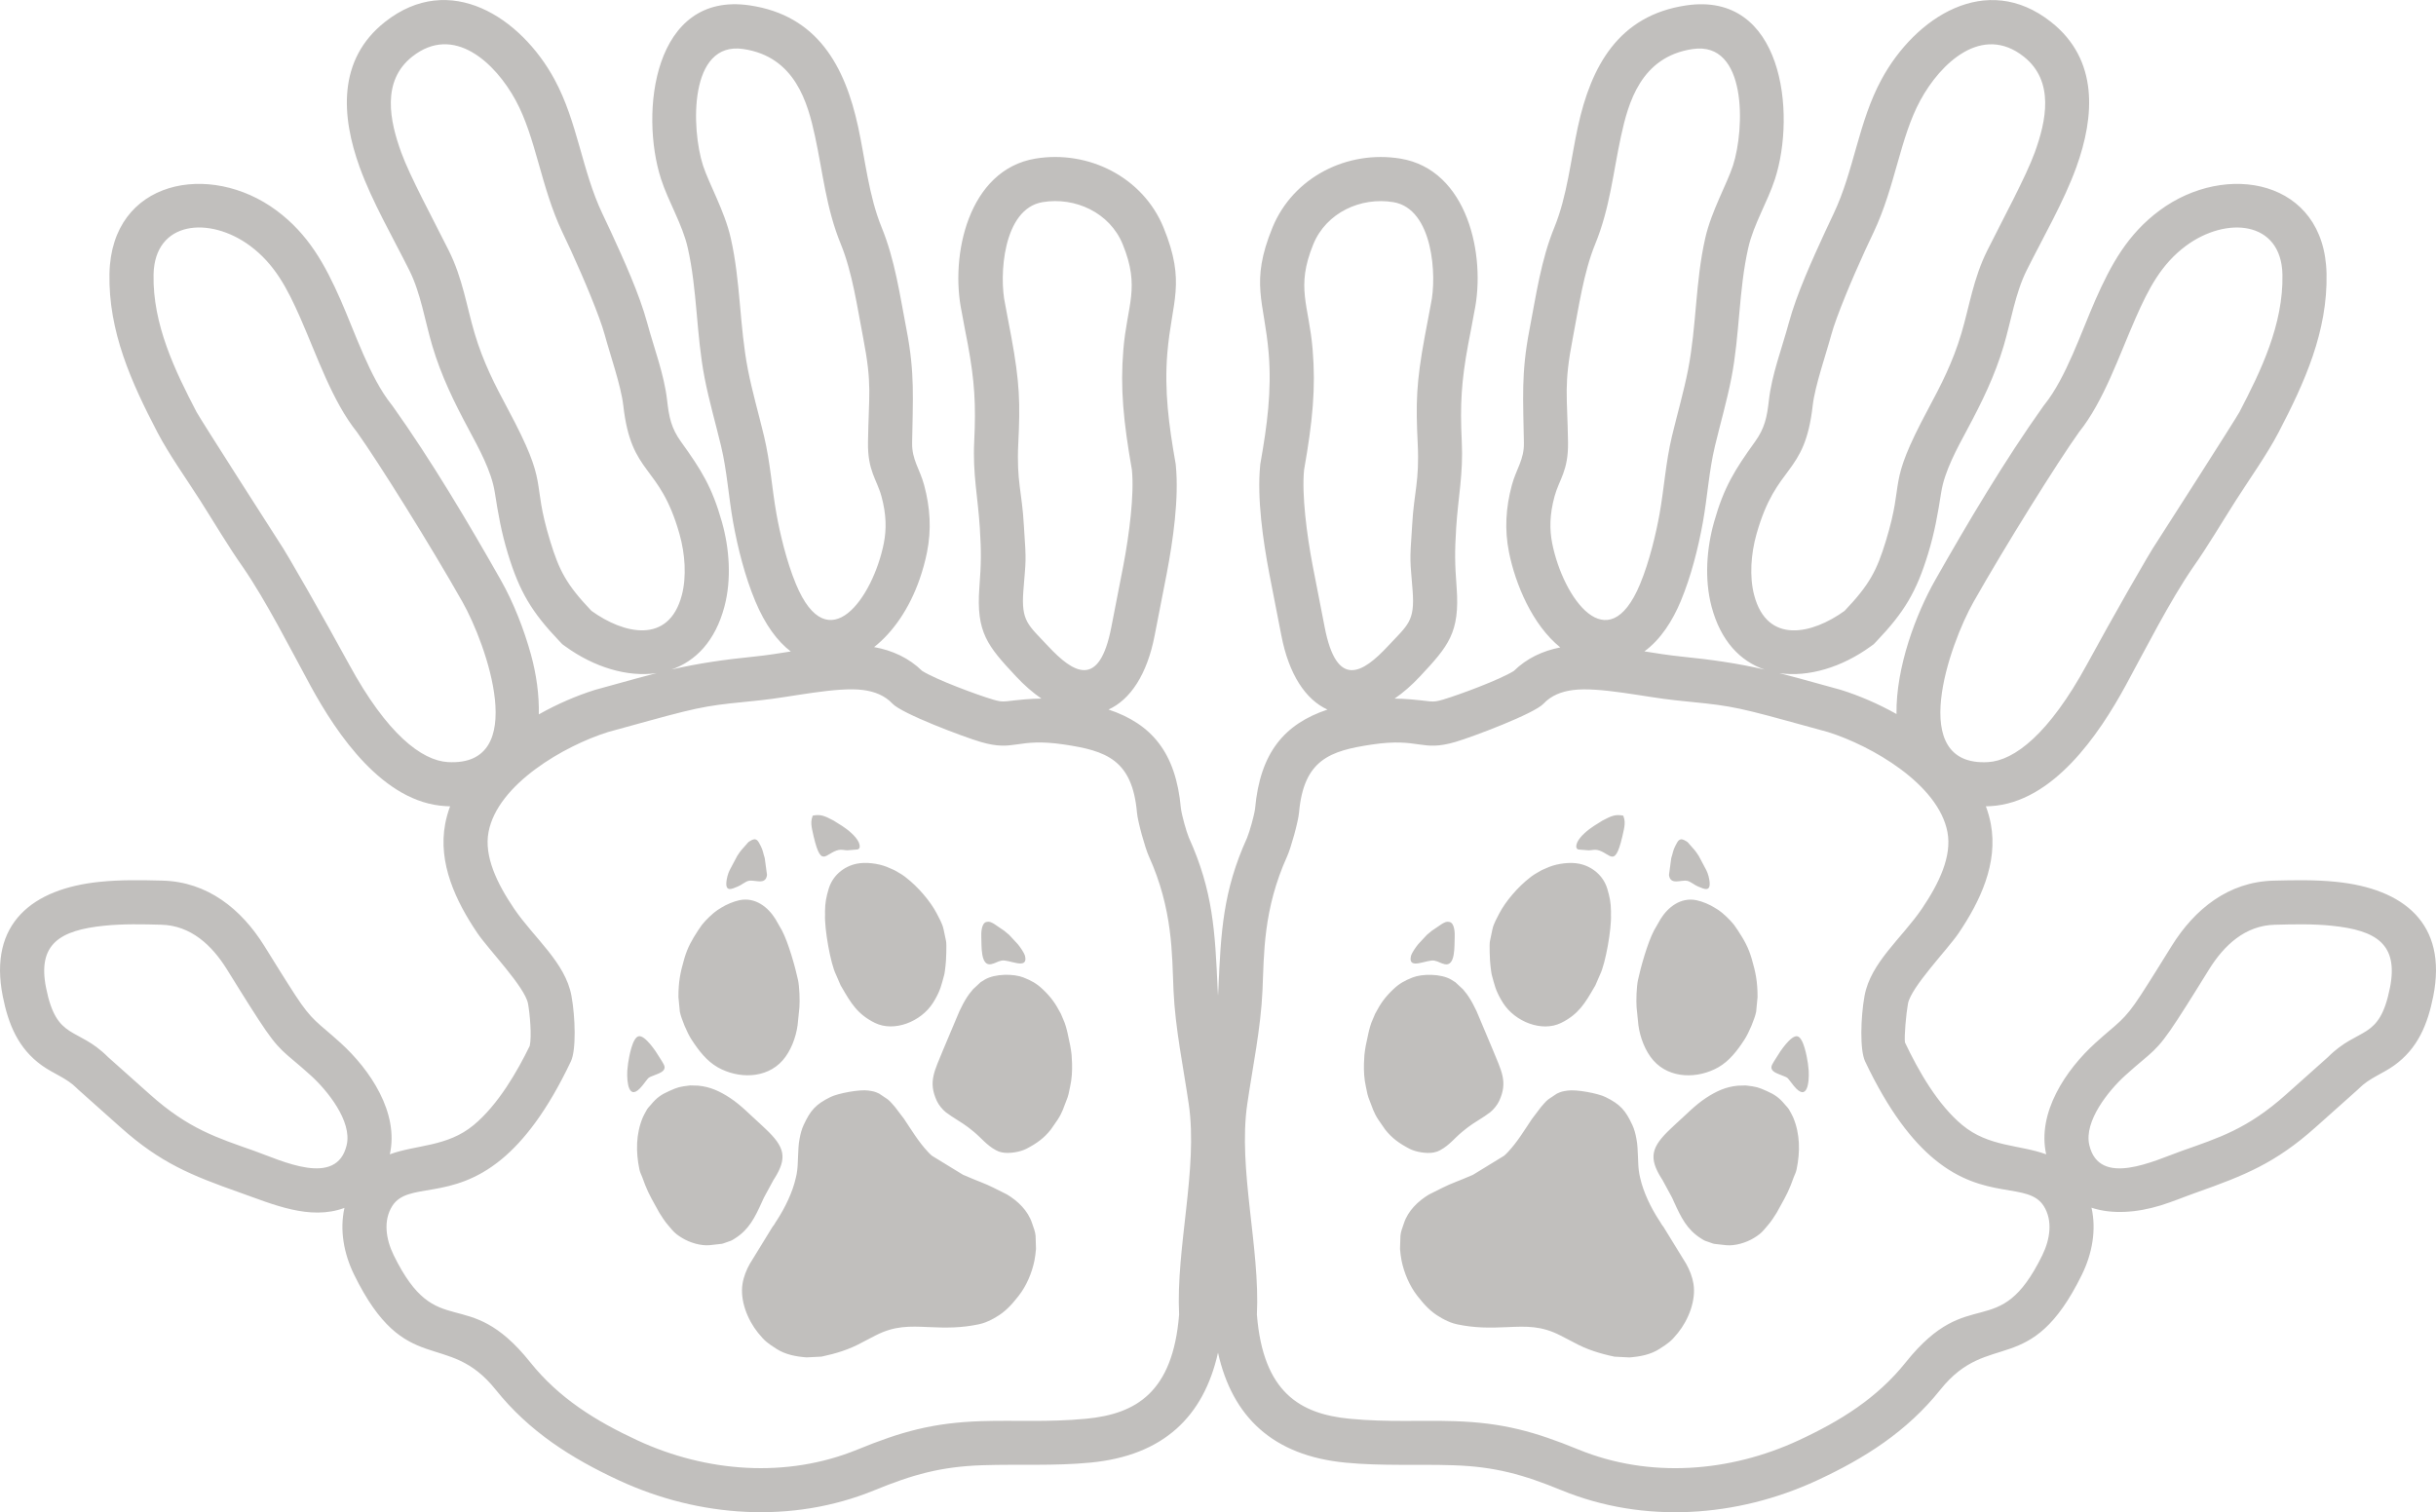
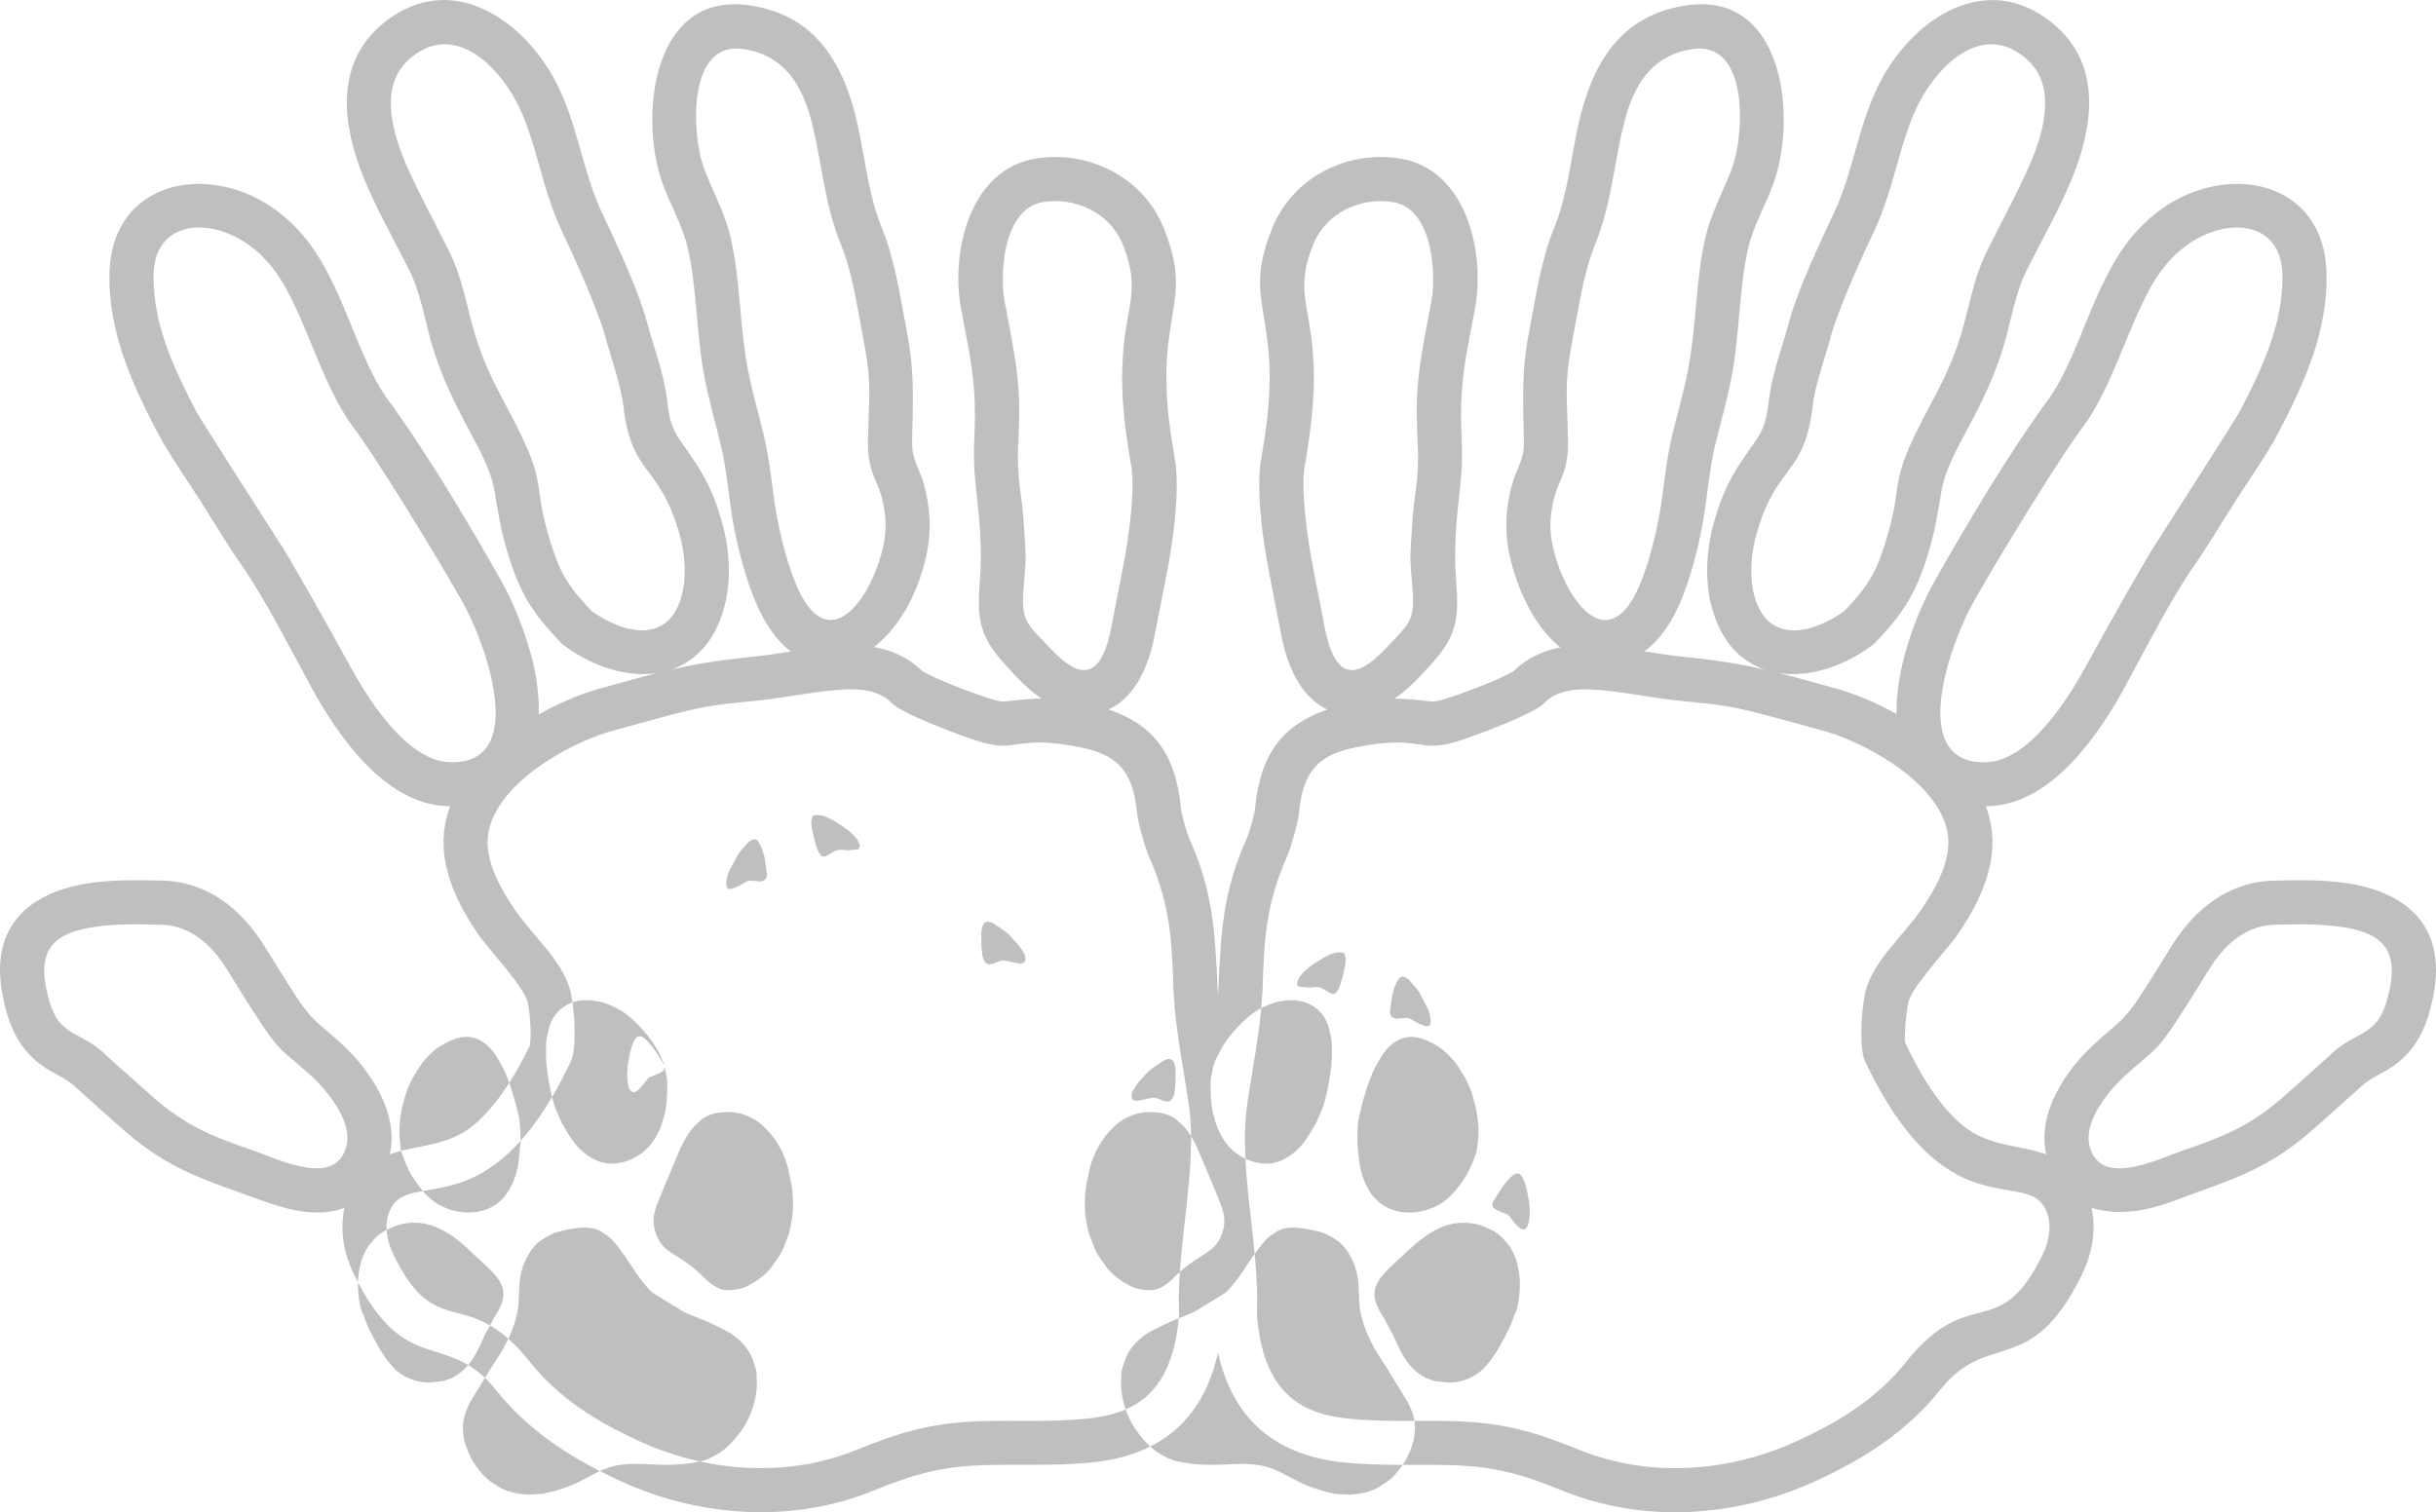
<svg xmlns="http://www.w3.org/2000/svg" xml:space="preserve" width="20.038mm" height="12.442mm" version="1.0" style="shape-rendering:geometricPrecision; text-rendering:geometricPrecision; image-rendering:optimizeQuality; fill-rule:evenodd; clip-rule:evenodd" viewBox="0 0 40072.4 24880.84">
  <defs>
    <style type="text/css">
   
    .fil0 {fill:#C1BFBD}
   
  </style>
  </defs>
  <g id="Středová_x0020_čára">
-     <path class="fil0" d="M30671.89 16383.25c-64.39,353.57 -78.99,892.72 8.8,1078.3 389.16,820.32 776.33,1310.08 1138.49,1609.45 841.72,696.73 1544.25,364.57 1801.23,772.53 150.39,238.98 103.79,546.95 -24.6,808.92 -720.53,1469.86 -1191.09,440.96 -2244.79,1759.83 -471.96,590.54 -1074.7,965.91 -1766.63,1286.48 -1129.69,523.75 -2451.17,628.34 -3619.66,149.59 -716.13,-293.37 -1239.68,-439.96 -2032.01,-465.96 -558.35,-18.2 -1099.9,20.4 -1728.04,-39.8 -817.32,-78.79 -1426.86,-431.76 -1528.66,-1714.24 53.79,-1093.5 -312.77,-2402.17 -159.38,-3458.07 89.59,-617.54 222.98,-1244.88 251.18,-1873.82 26.8,-594.94 7,-1329.07 408.76,-2215.19 56.79,-125.99 178.58,-556.15 192.38,-711.93 77.59,-872.12 509.55,-1016.7 1195.29,-1119.49 792.72,-118.79 808.32,125.59 1380.87,-44.2 284.77,-84.19 1292.48,-464.36 1445.26,-627.74 126.59,-135.39 296.37,-200.98 485.35,-225.18 433.76,-56.19 1192.29,118.19 1687.84,168.78 824.72,84.79 898.31,79.99 1839.23,339.17 223.18,61.19 446.36,122.79 669.54,183.98 712.13,223.98 1814.43,854.52 1963.41,1645.64 75.59,399.36 -139.99,845.52 -417.76,1256.08 -327.17,483.35 -845.32,887.32 -946.11,1436.86zm-25005.43 3489.87c-571.75,211.38 -1178.69,-60.39 -1725.44,-253.78 -794.12,-281.37 -1299.68,-484.35 -1954.81,-1069.1 -229.98,-205.18 -460.16,-410.36 -690.33,-615.74l-15.6 -13.8 -14.8 -15c-170.38,-170.78 -378.16,-235.38 -572.15,-373.16 -394.56,-280.37 -556.55,-681.54 -647.94,-1141.49 -238.58,-1200.89 491.55,-1771.03 1597.45,-1883.02 344.37,-35 682.94,-28.4 1027.9,-19.8 741.53,18.4 1297.28,466.36 1675.24,1071.5 169.18,271.17 335.77,543.55 510.35,811.52 282.17,433.76 366.17,442.56 746.73,787.73 485.55,441.16 961.91,1147.09 809.52,1832.63 433.56,-159.98 942.71,-119.79 1377.87,-480.15 407.16,-336.97 722.73,-891.72 923.31,-1303.28 36,-155.59 2.2,-532.55 -27.6,-694.73 -50,-274.37 -651.14,-892.32 -832.52,-1160.49 -353.77,-522.75 -652.54,-1150.69 -530.35,-1798.03 18.6,-98.79 45.8,-195.18 80.99,-289.17 -25.2,-0.6 -51,-1.6 -77.19,-3.2 -1023.7,-58.39 -1781.23,-1175.29 -2221.59,-1984.01 -327.77,-602.14 -727.53,-1392.87 -1109.09,-1947.02 -241.98,-342.77 -474.75,-738.93 -701.73,-1094.9 -220.38,-345.77 -517.75,-764.13 -704.33,-1122.09 -429.56,-823.52 -809.12,-1662.04 -789.73,-2613.35 31.8,-1547.05 1652.84,-1850.22 2745.94,-1039.7 525.35,389.56 798.72,888.12 1056.9,1473.86 231.58,525.75 481.95,1278.88 835.92,1720.24l12.6 16 11.8 16.4c626.94,879.52 1241.68,1915.42 1774.63,2855.93 209.78,369.96 382.76,814.92 495.35,1223.88 88.39,320.77 137.19,662.14 129.39,985.71 307.37,-173.38 625.34,-309.17 919.31,-401.56l24.8 -7.2c223.18,-61.59 446.36,-122.99 669.54,-184.58 113.99,-31.2 221.38,-59.79 323.97,-85.79 -480.15,70.39 -1028.7,-97.99 -1497.06,-436.76l-53.99 -39.2 -46 -48.2c-456.76,-479.15 -655.54,-810.32 -847.32,-1436.06 -110.19,-360.37 -159.78,-652.54 -217.58,-1017.5 -54.79,-346.97 -262.38,-722.13 -425.16,-1026.5 -243.38,-454.16 -454.16,-882.72 -602.34,-1380.87 -121.39,-408.76 -188.18,-862.92 -378.76,-1244.08 -269.57,-539.55 -611.34,-1129.29 -814.92,-1691.24 -305.37,-842.52 -368.37,-1774.43 414.36,-2392.97 1069.9,-845.52 2237.79,-70.79 2787.54,940.91 382.76,704.33 451.56,1500.06 787.93,2209.59 47.6,100.19 95.19,200.18 141.59,300.77 208.78,454.36 468.76,1023.5 598.34,1502.86 111.99,414.16 278.57,844.52 326.57,1270.68 30.8,273.97 67.39,457.36 227.38,679.94 336.77,468.36 511.95,747.13 674.54,1322.47 124.39,439.96 158.78,944.11 41.8,1388.27 -150.39,571.15 -474.75,901.91 -872.12,1038.9 453.76,-103.79 842.32,-160.18 1389.27,-216.18 185.38,-19 377.96,-49.8 573.35,-80.99 -220.38,-168.18 -421.56,-438.76 -584.14,-828.12 -168.18,-403.36 -287.17,-869.92 -364.57,-1300.68 -74.39,-414.56 -100.19,-843.92 -198.38,-1252.28 -89.79,-373.96 -196.98,-742.33 -270.57,-1120.49 -137.59,-707.73 -119.59,-1445.26 -277.17,-2139.8 -87.99,-388.16 -316.57,-752.53 -439.56,-1132.69 -351.37,-1086.5 -128.59,-3091.51 1460.46,-2855.93 1113.89,164.78 1564.85,1000.11 1781.43,1995.81 118.39,545.15 175.58,1138.69 387.16,1656.04 220.98,540.35 299.97,1115.89 409.76,1684.24 139.99,723.13 102.39,1150.69 91.79,1863.62 -4.4,275.97 125.59,426.16 197.18,690.93 99.79,369.76 123.19,732.13 47.4,1108.89 -30.4,150.99 -71.99,300.17 -122.79,445.36 -168.18,481.15 -436.76,868.32 -747.13,1112.89 298.97,53.19 572.15,178.38 790.53,392.16 236.18,147.19 911.31,396.36 1163.69,470.96 83.99,25 140.39,38.4 225.98,28.6 222.38,-25.6 393.36,-43.8 571.95,-44.6 -139.19,-95.19 -279.57,-216.98 -418.36,-365.57 -468.96,-501.35 -656.94,-721.53 -602.14,-1461.06 29.6,-396.56 32.8,-575.75 7.6,-981.51 -32,-509.55 -118.59,-882.92 -92.39,-1421.07 29.6,-608.14 7,-991.71 -104.59,-1596.85 -32.8,-177.58 -70.79,-356.37 -100.99,-534.35 -196.98,-931.91 110.59,-2341.58 1213.68,-2523.96 871.72,-143.99 1768.43,306.57 2106.8,1135.89 373.16,914.71 132.99,1207.69 61.79,2065.8 -51,618.34 25.2,1183.89 132.19,1793.23l4.8 26.6 2.6 27c53.99,541.35 -46.6,1239.08 -149.39,1778.63 -64.39,337.97 -132.99,675.34 -197.58,1013.1 -124.19,649.54 -402.76,1062.1 -759.73,1224.48 704.73,235.78 1108.09,703.33 1190.29,1624.85 15,116.19 88.59,379.76 131.39,482.95 398.96,880.72 430.56,1549.25 472.56,2481.76l6.6 117.79 6.4 -116.99c42,-932.71 73.79,-1601.45 470.76,-2477.17 44.8,-108.19 118.39,-371.76 132.59,-481.55 82.59,-926.71 486.35,-1395.07 1191.09,-1630.85 -357.17,-162.58 -635.74,-575.15 -759.93,-1224.88 -64.59,-337.77 -133.19,-675.14 -197.38,-1013.1 -102.79,-539.35 -203.18,-1236.48 -149.99,-1778.03l2.8 -27.4 4.8 -27c107.19,-609.14 183.38,-1174.29 132.39,-1792.63 -71.19,-858.52 -311.57,-1151.49 61.79,-2066.4 339.37,-830.72 1233.08,-1279.68 2106.2,-1135.69 1103.7,182.18 1411.07,1591.85 1214.28,2523.76 -30.2,178.18 -68.19,356.97 -100.99,534.55 -111.59,605.14 -134.39,989.11 -104.79,1596.85 26.2,538.35 -60.19,911.91 -92.19,1421.27 -25.2,405.96 -22,584.74 7.6,981.31 54.79,739.53 -133.19,959.91 -602.14,1461.26 -138.79,148.59 -279.17,270.37 -418.36,365.57 178.58,0.8 349.57,19 572.15,44.6 85.39,9.8 141.59,-3.4 225.58,-28.6 252.38,-74.59 927.51,-323.57 1163.69,-470.76 212.18,-207.98 475.75,-331.77 764.53,-387.36 -458.96,-369.36 -738.13,-1039.5 -843.52,-1563.45 -75.99,-376.56 -52.6,-738.53 47.2,-1108.49 71.39,-264.57 201.78,-415.56 197.58,-691.13 -11,-712.93 -48.6,-1140.29 91.39,-1863.62 109.79,-568.35 188.58,-1143.89 409.56,-1684.24 211.38,-517.55 268.77,-1111.09 387.36,-1656.44 216.78,-995.51 667.54,-1830.83 1781.43,-1995.81 1589.25,-235.18 1812.03,1770.03 1460.46,2856.73 -122.99,379.76 -351.57,744.33 -439.56,1132.49 -157.79,694.53 -139.59,1432.26 -277.17,2140 -73.79,377.76 -180.98,746.13 -270.57,1119.89 -98.19,408.76 -123.99,837.92 -198.38,1252.48 -77.59,430.96 -196.38,897.11 -364.57,1300.68 -132.99,318.97 -327.77,629.34 -597.94,825.92 199.98,31.8 397.56,63.59 587.14,82.99 547.35,55.99 936.31,112.59 1390.27,216.78 -397.96,-136.79 -722.73,-467.76 -873.32,-1039.3 -116.79,-444.16 -82.39,-948.51 42,-1388.47 162.58,-575.35 337.77,-854.12 674.34,-1322.47 159.98,-222.58 196.78,-405.96 227.58,-680.14 48,-425.96 214.78,-856.12 326.57,-1269.88 129.39,-479.55 389.76,-1048.9 598.34,-1503.06 46.2,-100.59 93.99,-200.78 141.39,-300.77 336.37,-709.93 405.36,-1505.66 788.33,-2210.19 549.75,-1011.7 1717.64,-1786.03 2787.74,-940.31 782.53,618.34 719.13,1550.45 413.76,2392.57 -203.78,561.95 -545.15,1151.69 -814.72,1691.24 -190.58,381.36 -257.18,835.52 -378.76,1244.28 -147.99,498.15 -358.97,926.71 -602.34,1380.87 -162.78,304.37 -370.36,679.34 -425.16,1026.3 -57.79,365.37 -107.39,657.34 -217.78,1017.7 -191.58,625.74 -390.56,956.91 -846.92,1436.06l-46.2 48.4 -54.19 39c-468.76,338.97 -1017.9,507.15 -1498.46,436.56 102.99,26 210.78,54.59 325.57,85.99 222.98,61.59 445.76,122.99 668.94,184.18l25.6 7.6c290.17,91.19 603.94,224.58 907.31,394.96 -10.8,-771.13 321.97,-1648.44 636.34,-2202.99 532.75,-940.71 1147.89,-1976.61 1774.83,-2856.13l11.8 -16.4 12.8 -16.2c353.77,-440.96 604.14,-1194.49 835.72,-1720.04 258.18,-585.74 531.55,-1084.1 1056.9,-1473.66 1092.9,-810.92 2713.94,-507.55 2745.94,1039.7 19.8,951.31 -360.17,1790.03 -789.73,2613.35 -186.58,357.97 -483.95,776.33 -704.53,1122.29 -226.98,355.77 -459.76,751.93 -700.73,1093.9 -382.56,555.15 -781.93,1345.67 -1109.69,1947.82 -440.16,808.52 -1198.29,1925.42 -2221.79,1984.01 -26,1.4 -51.6,2.2 -77.59,2.6 35.2,94.39 62.59,190.98 81.19,290.17 121.99,646.94 -176.18,1274.88 -529.75,1797.43 -181.58,267.97 -783.13,886.52 -833.12,1160.29 -29.8,162.18 -63.59,539.15 -49.4,636.94 222.58,469.76 537.95,1024.3 945.31,1361.47 435.16,360.17 944.31,319.97 1377.87,479.95 -152.39,-685.53 323.77,-1391.27 809.12,-1832.23 380.56,-345.57 464.96,-354.17 747.13,-788.13 174.38,-267.77 340.97,-540.15 509.95,-811.12 377.76,-605.54 934.11,-1053.1 1675.44,-1071.7 344.97,-8.6 683.74,-15.4 1028.1,19.6 1106.1,111.99 1836.03,682.34 1597.45,1883.22 -91.39,459.76 -253.18,860.92 -647.74,1141.29 -194.18,137.79 -401.76,202.78 -572.35,373.56l-15 14.8 -15.6 14.2c-230.18,204.98 -460.16,410.36 -690.13,615.74 -655.14,584.54 -1160.69,787.53 -1954.81,1068.7 -197.98,69.99 -387.36,150.59 -589.54,212.78 -391.16,119.99 -797.92,149.59 -1136.49,37.6 82.59,365.57 11.4,756.13 -157.99,1101.5 -845.72,1726.04 -1527.66,890.12 -2329.38,1893.62 -548.15,685.93 -1239.68,1126.29 -2028.41,1491.66 -1314.28,609.54 -2847.73,716.93 -4200,162.78 -630.14,-258.38 -1095.1,-389.76 -1780.63,-412.16 -595.74,-19.6 -1174.49,14.8 -1773.63,-42.8 -1200.49,-115.39 -1863.42,-755.93 -2099.2,-1810.03 -235.78,1053.9 -898.71,1694.04 -2099,1809.23 -598.94,57.79 -1177.89,23.4 -1773.43,43 -685.73,22.4 -1150.29,153.99 -1780.83,412.36 -1352.07,553.95 -2885.73,446.56 -4200,-162.78 -788.53,-365.37 -1480.06,-806.12 -2028.41,-1491.86 -801.92,-1003.3 -1483.86,-167.18 -2329.58,-1893.62 -168.58,-344.17 -239.78,-733.53 -158.38,-1098.1zm26798.66 -9970.85c531.15,-937.31 1378.87,-2293.58 1734.44,-2792.34 408.56,-509.75 656.14,-1252.28 933.51,-1881.42 209.78,-475.95 418.76,-882.12 825.12,-1183.69 661.54,-490.55 1569.65,-418.16 1588.05,471.96 17,821.12 -355.97,1588.65 -707.53,2262.79 -54.19,103.99 -1337.07,2108 -1355.67,2134.2 -120.79,171.18 -755.33,1286.88 -1153.29,2018.41 -622.54,1143.09 -1193.89,1581.65 -1625.85,1606.25 -1351.67,76.99 -630.34,-1945.02 -238.78,-2636.15zm-2645.35 -3235.09c35.6,-315.57 223.18,-854.92 305.77,-1161.89 79.19,-292.37 342.77,-922.51 557.35,-1389.47 45.6,-99.99 91.99,-196.78 137.59,-292.77 358.57,-756.93 432.56,-1553.05 770.13,-2174.39 331.57,-610.14 1014.3,-1259.68 1700.24,-717.53 510.55,403.56 368.97,1059.3 181.38,1575.85 -142.39,393.76 -522.55,1095.7 -781.53,1614.45 -229.78,459.76 -293.17,916.91 -425.36,1361.67 -142.59,479.55 -333.77,847.92 -546.35,1245.28 -700.13,1307.68 -372.56,1114.49 -696.93,2173.79 -147.59,481.15 -264.57,713.33 -678.74,1147.89 -530.75,383.76 -1272.48,556.95 -1486.86,-257.78 -79.19,-301.17 -55.39,-674.54 38.4,-1006.3 331.37,-1172.69 792.32,-940.51 924.91,-2118.8zm-4284.79 2277.78c-47.6,-236.18 -43.4,-480.15 36.6,-776.33 75.39,-279.57 229.78,-420.36 222.58,-891.12 -12,-789.73 -72.19,-936.31 78.19,-1714.84 97.19,-502.35 176.98,-1077.7 368.77,-1547.45 242.98,-593.94 294.37,-1176.09 424.96,-1776.63 118.19,-543.55 323.97,-1305.68 1178.29,-1432.26 899.31,-132.99 858.32,1313.68 663.74,1915.22 -97.79,301.97 -355.97,750.53 -456.76,1195.29 -163.78,721.13 -142.39,1444.66 -281.97,2162 -70.39,361.57 -176.78,727.33 -263.77,1089.3 -105.99,441.96 -129.39,860.92 -206.98,1293.48 -53.39,295.97 -163.18,773.33 -320.17,1149.69 -530.15,1271.48 -1264.88,220.98 -1443.46,-666.34zm-2304.98 -304.57c-45.8,654.14 -30.8,560.15 7.8,1080.3 37.6,503.75 -75.19,555.55 -408.16,911.71 -408.76,437.16 -841.12,717.53 -1039.7,-319.37 -77.59,-406.16 -170.38,-870.52 -197.38,-1012.5 -96.19,-505.35 -180.58,-1162.89 -140.39,-1570.85 139.99,-795.32 193.78,-1339.07 140.79,-1978.21 -60.99,-737.73 -282.17,-1015.5 10.6,-1732.24 212.58,-520.95 781.13,-782.33 1316.28,-693.93 660.94,108.99 716.93,1228.08 619.14,1671.44 -13.8,83.99 -59.19,308.17 -101.59,539.15 -141.59,767.53 -148.19,1097.5 -115.99,1763.83 30.6,623.94 -62.59,801.72 -91.39,1340.67zm15063.37 8753.17c-230.18,205.18 -460.56,410.76 -690.53,616.14 -635.94,567.35 -1104.3,710.13 -1713.64,926.11 -443.36,156.79 -1355.87,608.14 -1519.86,-96.99 -91.39,-393.16 320.37,-898.91 587.74,-1141.89 459.96,-417.56 497.55,-360.97 867.32,-929.51 192.78,-295.97 404.76,-641.94 517.55,-822.72 243.78,-390.76 589.54,-718.13 1077.9,-730.33 313.77,-8 618.94,-16 936.51,16.2 733.53,74.19 1101.1,302.37 958.71,1019.7 -175.38,883.12 -507.95,628.94 -1021.7,1143.29zm-28893.06 -1010.9c64.59,353.57 79.19,893.12 -8.6,1078.3 -388.96,820.32 -776.53,1309.88 -1138.49,1609.65 -841.72,696.53 -1544.25,364.37 -1801.23,772.33 -150.39,239.18 -103.59,546.95 24.6,808.92 720.53,1470.06 1190.89,441.16 2244.79,1759.83 471.96,590.54 1074.7,965.91 1766.63,1286.68 1129.69,523.75 2451.37,628.34 3619.66,149.59 716.13,-293.37 1239.48,-440.36 2032.21,-466.16 558.15,-18.2 1099.7,20.6 1727.84,-40 817.32,-78.39 1426.86,-431.36 1528.66,-1714.04 -53.79,-1093.5 312.97,-2402.17 159.38,-3457.87 -89.59,-617.54 -222.98,-1244.88 -251.18,-1874.22 -26.8,-594.74 -7,-1328.87 -408.56,-2214.99 -56.99,-125.99 -178.78,-555.95 -192.58,-711.73 -77.59,-872.32 -509.35,-1017.1 -1195.29,-1119.69 -792.72,-118.59 -808.12,125.59 -1381.07,-44.2 -284.57,-84.19 -1292.28,-464.36 -1445.06,-627.74 -126.59,-135.19 -296.37,-200.78 -485.35,-225.38 -433.76,-55.79 -1192.29,118.39 -1687.84,169.18 -824.52,84.39 -898.31,79.99 -1839.23,338.97 -223.18,61.39 -446.36,122.79 -669.34,184.18 -712.13,223.98 -1814.63,854.32 -1963.81,1645.24 -75.59,399.76 140.19,845.92 418.16,1256.48 326.77,483.15 845.12,887.12 945.71,1436.66zm-1793.23 -6480.99c-530.95,-937.11 -1378.67,-2293.58 -1734.24,-2792.34 -408.56,-509.75 -656.34,-1252.28 -933.51,-1881.22 -209.78,-475.95 -418.76,-882.32 -825.12,-1183.69 -661.74,-490.75 -1569.85,-418.16 -1588.05,471.76 -17,821.32 355.97,1588.85 707.53,2262.79 54.19,104.19 1337.07,2108 1355.47,2134.2 120.99,171.18 755.53,1287.08 1153.89,2018.41 622.14,1143.29 1193.29,1581.65 1625.45,1606.45 1351.67,76.79 630.34,-1945.22 238.58,-2636.35zm2645.55 -3234.89c-35.6,-315.97 -222.98,-855.12 -305.77,-1162.09 -79.19,-292.37 -342.77,-922.51 -557.35,-1389.27 -45.8,-99.99 -91.99,-196.78 -137.59,-292.97 -358.77,-756.73 -432.56,-1552.85 -770.13,-2174.19 -331.57,-610.34 -1014.3,-1259.68 -1699.84,-717.73 -510.95,403.56 -369.36,1059.3 -181.98,1576.05 142.59,393.76 522.55,1095.7 781.73,1614.05 229.78,459.76 293.17,916.91 425.36,1361.67 142.59,479.75 333.77,847.92 546.35,1245.48 700.13,1307.68 372.56,1114.69 696.93,2173.79 147.39,481.15 264.37,713.33 678.74,1147.89 530.95,383.96 1272.48,556.95 1486.86,-257.78 79.19,-300.97 55.39,-674.34 -38.4,-1006.1 -331.37,-1172.69 -792.52,-940.51 -924.91,-2118.8zm4284.79 2277.78c47.6,-236.38 43.4,-480.35 -36.6,-776.53 -75.59,-279.57 -229.58,-420.16 -222.18,-890.92 11.6,-789.93 71.79,-936.51 -78.59,-1715.04 -97.19,-502.15 -176.98,-1077.7 -368.97,-1547.25 -242.98,-593.94 -294.17,-1176.29 -424.76,-1776.63 -117.99,-543.75 -323.97,-1305.88 -1178.29,-1432.26 -899.11,-133.39 -858.12,1313.68 -663.74,1914.82 97.79,302.17 355.97,750.73 456.76,1195.49 163.58,720.93 142.39,1444.86 281.97,2162 70.19,361.77 176.78,727.53 263.58,1089.3 106.39,441.96 129.79,861.12 207.38,1293.68 52.99,295.97 162.98,773.13 319.97,1149.49 530.15,1271.48 1264.88,220.98 1443.46,-666.14zm2304.98 -304.77c45.6,654.34 30.8,560.15 -7.8,1080.5 -37.6,503.75 75.19,555.35 408.16,911.51 408.76,437.16 841.12,717.73 1039.7,-319.17 77.59,-406.16 170.38,-870.72 197.38,-1012.5 96.19,-505.55 180.78,-1162.89 140.19,-1570.85 -139.79,-795.52 -193.58,-1339.27 -140.59,-1978.61 60.99,-737.33 281.97,-1015.1 -10.6,-1731.84 -212.58,-521.15 -781.13,-782.53 -1316.48,-693.93 -660.74,108.99 -716.93,1227.88 -618.94,1671.44 13.8,83.99 58.99,308.17 101.59,539.15 141.39,767.33 148.19,1097.3 115.79,1763.83 -30.4,623.74 62.79,801.72 91.59,1340.47zm-15063.37 8753.17c230.18,205.38 460.36,410.56 690.53,615.94 635.94,567.75 1104.3,710.53 1713.64,926.11 443.36,157.19 1355.87,608.34 1519.86,-96.79 91.39,-392.96 -320.37,-898.91 -587.94,-1141.89 -459.76,-417.36 -497.15,-360.97 -867.12,-929.31 -192.78,-296.17 -404.76,-642.14 -517.75,-822.72 -243.78,-390.76 -589.34,-718.33 -1077.7,-730.53 -313.97,-7.8 -618.94,-15.8 -936.51,16.2 -733.53,74.39 -1101.1,302.57 -958.71,1019.7 175.38,883.32 508.15,628.94 1021.7,1143.29zm12326.43 -3417.08l-170.58 14.2c-41.2,-1.4 -93.19,-16 -137.79,-6.6 -230.38,48.2 -292.77,354.57 -436.96,-332.77 -12,-57.19 -20.2,-122.19 -7.6,-175.58l16.4 -55.79c129.39,-27 196.98,4 337.77,77.99 2,1 5,2.8 7,3.8l141.39 88.59c92.79,60.39 224.78,166.58 271.37,268.17 15.8,34.8 33.8,106.39 -21,117.99zm-1789.83 515.75c-53.39,11.2 -124.59,73.59 -177.18,92.99 -83.79,31.4 -246.58,133.59 -171.78,-168.98 11.6,-47 19.2,-59.19 36.4,-99.39l123.39 -232.58c65.39,-101.39 72.59,-100.39 142.99,-181.38l36.8 -42.6c13.2,-11.8 10,-8.4 27.2,-19.8 111.39,-73.79 136.59,-7.4 182.78,82.99 35.2,68.39 37.8,115.59 63.59,194.18l37.6 277.77c-22.4,174.98 -197.38,74.99 -301.77,96.79zm4547.77 1242.68c48.6,231.38 -268.77,45 -386.76,69.79 -77.19,16.2 -100.59,44 -171.38,58.79 -178.58,37.6 -155.79,-305.17 -162.58,-437.96 -3.8,-73.39 0.2,-238.98 85.59,-256.98 47,-10 68.19,1.2 122.39,30.4l170.58 116.19c28.2,25 51,41.6 79.59,66.59l144.79 155.99c32.8,41.4 105.39,138.59 117.79,197.18zm-5932.44 1810.43c13.2,61.99 -48.8,96.79 -96.19,117.19 -215.18,91.99 -125.19,24 -270.57,202.58 -226.58,278.17 -254.38,-71.19 -245.38,-245.38l13.2 -124.39c15.4,-100.99 69.79,-424.16 173.78,-445.76 104.19,-22 286.37,250.98 337.77,339.17 17.8,30.4 79.39,117.79 87.39,156.59zm4590.56 -2257.99l41.6 197.98c10.8,52.2 1.8,324.37 -8.8,401.76l-9.6 79.19c-1.4,8 -2.2,15.8 -3.8,25.8 -2.8,19.8 -3.8,30.4 -9.6,50.8 -44.8,162.98 -59.39,242.18 -147.19,396.76 -1.4,2 -2.8,5 -4.2,7l-32.8 54.39c-196.18,308.77 -637.94,484.95 -955.51,328.37 -286.77,-141.99 -394.96,-327.37 -545.35,-587.74 -18,-31.2 -12.8,-15.8 -25.6,-48.2l-67.99 -157.19c-90.99,-179.78 -192.58,-761.13 -180.18,-987.91 1,-21.4 -1.2,-35.4 -0.8,-57.39 1.8,-143.59 21.6,-236.98 60.59,-367.97 62.59,-210.38 239.98,-365.97 458.56,-411.76 150.59,-31.8 353.37,-5.2 497.35,51.2 41.6,16.6 63.19,27.4 103.59,45 12.2,5.4 10.4,3.8 22,9.6l75.79 43.8c34.6,19.6 61.39,36.6 93.19,60.59 9.2,7.2 8.4,6.6 18.8,14.6 30.4,24 -18,-13.6 12.4,10.2 182.98,142.19 391.36,379.16 498.35,587.34l58.19 114.19c19.4,42.8 39.2,83.39 51,139.59zm-2394.17 835.72c24.4,117.19 31.2,331.77 23,451.16l-29.8 293.57c-27.8,202.98 -111.99,426.56 -246.18,578.95 -271.17,307.57 -735.33,301.37 -1065.5,114.79 -185.18,-104.79 -317.97,-280.37 -432.16,-456.16 -74.99,-115.19 -167.58,-337.17 -193.18,-459.36l-23.2 -242.58c-0.2,-249.58 30.4,-403.16 96.19,-629.34 54.79,-188.18 125.59,-309.97 227.98,-467.36l58.79 -84.99c1.6,-1.6 3.6,-4.2 5,-6.2 1.6,-1.6 3.4,-4.4 5,-6.2 1.4,-1.8 3.4,-4.4 4.8,-6.4 50.6,-64.59 172.78,-182.78 243.98,-229.38l66.79 -41.8c80.19,-50.4 197.78,-100.19 294.37,-120.59 262.18,-55.19 473.36,115.99 593.54,310.77l106.19 185.78c105.39,198.38 220.98,610.34 264.37,815.32zm-2609.35 3115.1c-59.99,-286.17 -57.19,-584.54 56.59,-854.52 16.2,-38 32.4,-61.79 51.2,-99.19 28.4,-56.59 45.2,-64.99 81.19,-108.19 98.59,-118.79 169.38,-166.98 305.37,-227.38 137.99,-61.39 163.78,-69.39 339.77,-90.19l130.59 3.4c202.18,18.2 360.17,93.59 523.35,200.18 184.38,119.79 340.37,287.57 498.35,427.56 31.2,27.4 50.6,47.6 82.39,77.39 322.17,302.37 369.76,477.15 153.19,822.32l-8.8 13.4c-1.2,2 -3.4,4.4 -4.6,6.4l-155.59 287.17c-5.6,11 -9.8,19.2 -14,28.8 -9,20.4 -14.4,32 -23.2,51.2 -117.39,258.38 -212.18,453.36 -445.16,600.54 -75.39,47.8 -50.6,30.2 -146.79,65.59 -70.39,25.8 -62.99,22.6 -133.99,29.4 -52.99,5.2 -86.19,10.4 -133.19,14.8 -145.39,14 -329.17,-41.8 -453.36,-118.39 -65.59,-40.2 -115.79,-74.79 -167.58,-135.79 -104.79,-123.99 -102.59,-113.59 -206.78,-278.37l-60.99 -109.79c-104.39,-185.78 -149.39,-274.57 -220.58,-475.75 -15,-42.8 -34.8,-70.39 -47.4,-130.59zm7049.33 -2215.19l1 6 36.2 171.38c9.4,49.2 17.2,98.39 23.2,155.99l7.4 137.39c3.2,134.39 -2.2,251.78 -32,386.96l-24.6 116.59c-8.8,41.2 -21.8,73.79 -36,109.39 -45,113.59 -67.19,198.58 -143.19,314.17l-107.99 156.79c-1.6,2 -3.6,4.6 -5,6.6 -108.19,137.79 -228.18,226.78 -401.16,316.37 -103.79,53.79 -288.37,84.39 -402.36,59.79 -17.4,-4 -36.4,-8.4 -56.19,-15.8l-43.6 -20.6c-2,-1 -4.8,-2.6 -7,-3.8 -144.79,-78.59 -230.58,-194.18 -355.37,-297.97 -145.99,-121.19 -201.18,-147.99 -371.56,-258.38l-90.79 -64.39c-54.99,-44.8 -115.99,-118.39 -145.99,-182.98 -149.79,-321.17 -37,-496.35 107.59,-856.12l263.38 -624.54c43.4,-88.79 72.19,-149.19 125.39,-230.98 29.6,-45.8 41.4,-59.59 76.39,-101.59 7.2,-8.6 11.6,-14.8 19.8,-25.4l125.59 -116.99c18.8,-13.4 52.4,-33.2 66.59,-41.8 170.58,-102.19 480.75,-99.19 638.14,-36.8 128.99,51 218.18,98.99 318.17,194.78 138.99,132.59 206.58,229.18 297.37,401.36 16,30.2 27,70.59 44.8,105.79 25.6,49.8 55.39,162.18 70.99,235.38l0.8 3.4zm-1469.06 4766.35c-286.37,60.19 -531.15,58.59 -816.52,45.4 -329.57,-15 -565.15,-22.8 -878.72,137.39l-226.58 117.79c-207.38,114.39 -431.16,182.18 -662.74,230.78l-245.18 12.4c-173.38,-13 -348.17,-45.2 -495.95,-140.59 -143.19,-92.79 -189.58,-123.39 -302.17,-262.98 -173.98,-215.58 -299.57,-533.15 -255.78,-807.52 18.4,-114.39 64.59,-230.78 120.39,-329.17l369.76 -602.34c16.6,-25.4 4.2,-5.4 19.2,-25.4 20,-26.8 17.6,-26.6 33.6,-53.99l21.8 -33c132.39,-201.78 260.58,-465.56 311.37,-697.53 3.4,-15 10.2,-43.4 13,-57.79 35.6,-185.98 11.8,-393.16 50.4,-592.94 15.6,-79.99 33.2,-150.19 66.59,-221.98 109.99,-235.38 193.78,-337.97 443.36,-459.76 123.59,-60.19 479.15,-127.19 621.74,-105.19 89.59,13.8 101.99,15.8 175.98,50l138.59 92.79c45,33.4 84.99,86.59 123.99,129.39l147.79 194.78c125.99,187.98 236.98,375.96 394.16,543.55 20.8,22.4 42.4,44 63.99,61.99l507.95 310.97c2.2,1 5.2,2.6 7,3.4l37.4 15.8c18.4,7.2 23,9.6 44.4,19 135.79,59.99 276.37,106.59 408.56,173.18l228.58 114.19c179.18,107.39 345.57,266.57 412.76,471.56 24,72.99 53.59,140.39 58.39,210.38l6.6 213.38c-6.4,67.99 -11.8,125.79 -25.2,191.98 -41.4,203.98 -130.99,416.16 -258.98,579.95l-15 18.8c-99.99,127.59 -209.18,246.98 -352.97,328.77 -41.4,23.6 -38.4,25.4 -85.99,48.2 -62.19,29.8 -115.99,55.59 -205.58,74.39zm9868.86 -7812.06l170.38 13.8c41.2,-1.4 93.19,-15.8 137.99,-6.6 229.98,48.4 292.57,354.57 436.76,-332.57 12,-57.39 20.2,-121.99 7.6,-175.58l-16.4 -55.79c-129.39,-27.2 -196.78,4 -337.77,77.99 -2.2,1.2 -5,2.6 -6.8,3.6l-141.39 88.79c-92.79,60.39 -224.98,166.58 -271.37,267.97 -16,35.2 -34,106.79 21,118.39zm1789.63 515.35c53.19,11.4 124.59,73.59 176.98,93.19 83.99,31.2 246.78,133.39 172.18,-168.98 -11.8,-47 -19.4,-59.39 -36.8,-99.59l-123.19 -232.18c-64.99,-101.39 -72.39,-100.79 -142.79,-181.78l-36.8 -42.4c-13.4,-11.8 -10.2,-8.6 -27.4,-20 -111.19,-73.59 -136.79,-7 -182.78,83.19 -35.4,68.59 -37.8,115.59 -63.79,194.18l-37.4 277.77c22.2,174.78 197.38,74.99 301.77,96.59zm-4547.77 1242.68c-48.8,231.58 268.77,45.2 386.76,69.99 77.19,16.2 100.59,44 171.38,58.99 178.78,37.4 155.79,-305.57 162.58,-438.16 3.8,-73.39 -0.2,-238.98 -85.39,-256.98 -47.2,-10 -68.39,1.2 -122.39,30.4l-170.78 115.99c-28,25 -51.2,41.8 -79.79,66.79l-144.59 155.79c-32.8,41.6 -105.39,138.79 -117.79,197.18zm5932.44 1810.43c-13.2,62.19 48.6,96.79 96.19,117.19 215.18,92.19 125.19,24.2 270.77,202.78 226.58,277.97 254.38,-71.19 245.18,-245.58l-13.2 -124.19c-15.4,-101.19 -69.79,-424.16 -173.58,-445.96 -104.39,-22 -286.77,251.18 -337.97,339.37 -17.8,30.4 -79.59,117.79 -87.39,156.39zm-4590.76 -2257.59l-41.4 197.58c-11,52.2 -1.8,324.77 8.8,401.76l9.6 79.39c1.2,8 2.2,15.6 3.8,26 2.8,19.6 3.8,30 9.4,50.6 44.8,162.98 59.59,241.98 147.39,396.56 1.4,2 2.8,5 4,7l32.8 54.39c196.38,308.77 638.14,484.95 955.71,328.37 286.77,-141.59 394.96,-327.37 545.35,-587.54 18,-31.2 12.6,-16 25.6,-48.2l67.99 -157.39c90.99,-179.78 192.58,-761.13 180.38,-987.91 -1.2,-21.4 0.8,-35.2 0.6,-57.19 -1.8,-143.79 -21.6,-237.18 -60.59,-367.97 -62.59,-210.38 -239.98,-365.77 -458.76,-411.76 -150.39,-31.6 -352.97,-5.2 -497.15,51.2 -41.6,16.6 -63.19,27.4 -103.59,44.8 -12.2,5.4 -10.4,4.2 -22,9.8l-75.99 43.8c-34.2,19.6 -61.19,36.4 -92.99,60.39 -9.2,7.2 -8.4,6.6 -18.8,14.8 -30.4,23.8 18,-13.6 -12.4,10 -182.98,142.19 -391.36,379.36 -498.35,587.54l-58.19 114.19c-19.4,42.8 -39.2,83.39 -51.2,139.79zm2394.37 835.72c-24.6,116.79 -31.2,331.77 -23,450.96l29.8 293.37c27.8,202.98 111.99,426.76 246.18,578.95 271.17,307.77 735.33,301.57 1065.5,114.79 185.38,-104.59 317.97,-280.17 431.96,-455.76 75.19,-115.59 167.78,-337.17 193.38,-459.56l23 -242.58c0.4,-249.78 -30.2,-403.16 -95.99,-629.14 -54.79,-188.18 -125.39,-310.37 -227.98,-467.56l-58.79 -84.79c-1.6,-2 -3.8,-4.6 -5,-6.2 -1.4,-2 -3.4,-4.6 -5,-6.4 -1.4,-1.8 -3.4,-4.6 -4.8,-6.6 -50.6,-64.19 -172.78,-182.78 -243.98,-229.38l-66.79 -41.4c-80.19,-50.6 -197.78,-100.59 -294.37,-120.79 -262.18,-54.99 -473.16,115.99 -593.54,310.77l-106.39 185.58c-105.19,198.38 -220.98,610.34 -264.17,815.72zm2609.15 3114.7c60.19,-286.17 57.39,-584.54 -56.39,-854.12 -16.2,-38.2 -32.4,-62.19 -51.2,-99.39 -28.2,-56.39 -45.2,-64.99 -80.99,-108.19 -98.79,-118.79 -169.58,-166.98 -305.37,-227.38 -138.19,-61.59 -163.98,-69.39 -340.17,-90.39l-130.39 3.4c-202.38,18.2 -360.17,93.59 -523.35,200.18 -184.38,119.99 -340.37,287.57 -498.35,427.56 -31,27.6 -50.6,47.8 -82.19,77.59 -322.37,302.37 -370.16,476.95 -153.19,822.52l8.6 13.2c1.2,1.8 3.4,4.4 4.6,6.2l155.59 287.17c5.6,11 9.6,19.4 14,28.8 9,20.6 14.4,32.2 23,51.2 117.59,258.38 212.38,453.56 445.36,600.74 75.39,47.6 50.4,30 146.79,65.39 70.39,26 62.99,22.8 133.79,29.6 53.19,5.2 86.19,10.6 133.39,14.8 145.39,13.8 329.17,-41.8 453.56,-118.39 65.59,-40.4 115.59,-74.79 167.18,-135.79 104.99,-124.19 102.59,-113.79 207.18,-278.37l60.79 -109.99c104.39,-185.58 149.39,-274.37 220.58,-475.55 15,-42.8 34.8,-70.39 47.2,-130.79zm-7048.93 -2214.99l-1.2 5.8 -36.4 171.38c-9.2,49.2 -17,98.39 -23,156.19l-7.4 137.59c-3.2,134.19 2.2,251.38 32,386.76l24.6 116.59c8.8,41.2 22,73.59 36,109.39 45,113.39 66.99,198.58 143.19,313.97l108.39 157.19c1.2,1.8 3.4,4.4 4.6,6.4 108.19,137.59 228.38,226.58 401.16,316.37 103.79,53.79 288.37,84.19 402.36,59.59 17.4,-3.6 36.4,-8.4 56.19,-15.4l43.6 -20.6c2,-1.4 4.8,-2.8 7,-4 144.99,-78.59 230.38,-194.18 355.37,-297.77 145.99,-121.39 201.18,-148.19 371.76,-258.58l90.59 -64.59c54.99,-44.8 115.99,-118.19 145.99,-182.78 149.79,-320.97 37,-496.55 -107.79,-856.12l-262.98 -624.74c-43.6,-88.39 -72.59,-148.99 -125.79,-230.78 -29.4,-45.6 -41.2,-59.79 -76.19,-101.79 -7,-8.4 -11.6,-14.6 -19.8,-25.2l-125.59 -116.99c-19,-13.2 -52.4,-33.4 -66.59,-42 -170.58,-101.99 -480.75,-99.19 -638.34,-36.8 -128.79,51.2 -218.18,99.19 -317.97,194.78 -138.99,132.99 -206.58,229.18 -297.37,401.36 -15.8,30.4 -27,70.79 -44.8,105.99 -25.6,49.8 -55.39,161.98 -70.99,235.38l-0.6 3.4zm1468.86 4766.35c286.57,60.19 531.35,58.59 816.72,45.6 329.37,-15 564.75,-23 878.52,137.19l226.58 117.59c207.38,114.59 431.16,182.58 662.74,230.98l245.18 12.6c173.18,-13.2 348.17,-45.4 495.95,-140.99 143.39,-92.59 189.58,-123.19 302.37,-262.78 173.58,-215.58 299.57,-533.35 255.58,-807.52 -18.4,-114.19 -64.59,-230.58 -120.19,-329.17l-369.96 -602.34c-16.6,-25.6 -4.2,-5.6 -19.2,-25.6 -19.8,-26.8 -17.8,-26.6 -33.6,-53.79l-21.8 -33.2c-132.59,-201.58 -260.58,-465.36 -311.57,-697.33 -3.2,-14.8 -10,-43.4 -12.8,-57.99 -35.6,-185.98 -11.6,-393.16 -50.6,-592.74 -15.4,-80.19 -33,-150.39 -66.39,-222.18 -110.19,-235.18 -193.78,-337.97 -443.36,-459.56 -123.59,-60.39 -479.35,-127.19 -621.74,-105.19 -89.59,14 -102.19,15.6 -175.98,50l-138.59 92.59c-45.2,33.6 -84.99,86.59 -123.99,129.59l-147.59 194.78c-126.39,187.78 -237.18,375.76 -394.36,543.35 -21,22.4 -42.2,44 -63.99,61.99l-507.95 310.97c-2.2,1.2 -5.2,2.6 -7.2,3.8l-37.2 15.6c-18.4,7.2 -22.8,9.4 -44.6,19 -135.59,59.79 -276.17,106.39 -408.16,173.18l-228.98 114.19c-178.98,107.19 -345.37,266.57 -412.56,471.56 -24,72.99 -53.59,140.39 -58.19,210.18l-6.8 213.38c6.2,68.19 11.8,126.19 25.2,192.18 41.4,203.98 130.99,415.96 258.98,579.95l15 18.8c99.99,127.59 209.18,246.98 352.97,328.57 41.4,23.8 38.4,25.6 85.99,48.2 62.19,29.8 115.99,55.79 205.58,74.59z" />
+     <path class="fil0" d="M30671.89 16383.25c-64.39,353.57 -78.99,892.72 8.8,1078.3 389.16,820.32 776.33,1310.08 1138.49,1609.45 841.72,696.73 1544.25,364.57 1801.23,772.53 150.39,238.98 103.79,546.95 -24.6,808.92 -720.53,1469.86 -1191.09,440.96 -2244.79,1759.83 -471.96,590.54 -1074.7,965.91 -1766.63,1286.48 -1129.69,523.75 -2451.17,628.34 -3619.66,149.59 -716.13,-293.37 -1239.68,-439.96 -2032.01,-465.96 -558.35,-18.2 -1099.9,20.4 -1728.04,-39.8 -817.32,-78.79 -1426.86,-431.76 -1528.66,-1714.24 53.79,-1093.5 -312.77,-2402.17 -159.38,-3458.07 89.59,-617.54 222.98,-1244.88 251.18,-1873.82 26.8,-594.94 7,-1329.07 408.76,-2215.19 56.79,-125.99 178.58,-556.15 192.38,-711.93 77.59,-872.12 509.55,-1016.7 1195.29,-1119.49 792.72,-118.79 808.32,125.59 1380.87,-44.2 284.77,-84.19 1292.48,-464.36 1445.26,-627.74 126.59,-135.39 296.37,-200.98 485.35,-225.18 433.76,-56.19 1192.29,118.19 1687.84,168.78 824.72,84.79 898.31,79.99 1839.23,339.17 223.18,61.19 446.36,122.79 669.54,183.98 712.13,223.98 1814.43,854.52 1963.41,1645.64 75.59,399.36 -139.99,845.52 -417.76,1256.08 -327.17,483.35 -845.32,887.32 -946.11,1436.86zm-25005.43 3489.87c-571.75,211.38 -1178.69,-60.39 -1725.44,-253.78 -794.12,-281.37 -1299.68,-484.35 -1954.81,-1069.1 -229.98,-205.18 -460.16,-410.36 -690.33,-615.74l-15.6 -13.8 -14.8 -15c-170.38,-170.78 -378.16,-235.38 -572.15,-373.16 -394.56,-280.37 -556.55,-681.54 -647.94,-1141.49 -238.58,-1200.89 491.55,-1771.03 1597.45,-1883.02 344.37,-35 682.94,-28.4 1027.9,-19.8 741.53,18.4 1297.28,466.36 1675.24,1071.5 169.18,271.17 335.77,543.55 510.35,811.52 282.17,433.76 366.17,442.56 746.73,787.73 485.55,441.16 961.91,1147.09 809.52,1832.63 433.56,-159.98 942.71,-119.79 1377.87,-480.15 407.16,-336.97 722.73,-891.72 923.31,-1303.28 36,-155.59 2.2,-532.55 -27.6,-694.73 -50,-274.37 -651.14,-892.32 -832.52,-1160.49 -353.77,-522.75 -652.54,-1150.69 -530.35,-1798.03 18.6,-98.79 45.8,-195.18 80.99,-289.17 -25.2,-0.6 -51,-1.6 -77.19,-3.2 -1023.7,-58.39 -1781.23,-1175.29 -2221.59,-1984.01 -327.77,-602.14 -727.53,-1392.87 -1109.09,-1947.02 -241.98,-342.77 -474.75,-738.93 -701.73,-1094.9 -220.38,-345.77 -517.75,-764.13 -704.33,-1122.09 -429.56,-823.52 -809.12,-1662.04 -789.73,-2613.35 31.8,-1547.05 1652.84,-1850.22 2745.94,-1039.7 525.35,389.56 798.72,888.12 1056.9,1473.86 231.58,525.75 481.95,1278.88 835.92,1720.24l12.6 16 11.8 16.4c626.94,879.52 1241.68,1915.42 1774.63,2855.93 209.78,369.96 382.76,814.92 495.35,1223.88 88.39,320.77 137.19,662.14 129.39,985.71 307.37,-173.38 625.34,-309.17 919.31,-401.56l24.8 -7.2c223.18,-61.59 446.36,-122.99 669.54,-184.58 113.99,-31.2 221.38,-59.79 323.97,-85.79 -480.15,70.39 -1028.7,-97.99 -1497.06,-436.76l-53.99 -39.2 -46 -48.2c-456.76,-479.15 -655.54,-810.32 -847.32,-1436.06 -110.19,-360.37 -159.78,-652.54 -217.58,-1017.5 -54.79,-346.97 -262.38,-722.13 -425.16,-1026.5 -243.38,-454.16 -454.16,-882.72 -602.34,-1380.87 -121.39,-408.76 -188.18,-862.92 -378.76,-1244.08 -269.57,-539.55 -611.34,-1129.29 -814.92,-1691.24 -305.37,-842.52 -368.37,-1774.43 414.36,-2392.97 1069.9,-845.52 2237.79,-70.79 2787.54,940.91 382.76,704.33 451.56,1500.06 787.93,2209.59 47.6,100.19 95.19,200.18 141.59,300.77 208.78,454.36 468.76,1023.5 598.34,1502.86 111.99,414.16 278.57,844.52 326.57,1270.68 30.8,273.97 67.39,457.36 227.38,679.94 336.77,468.36 511.95,747.13 674.54,1322.47 124.39,439.96 158.78,944.11 41.8,1388.27 -150.39,571.15 -474.75,901.91 -872.12,1038.9 453.76,-103.79 842.32,-160.18 1389.27,-216.18 185.38,-19 377.96,-49.8 573.35,-80.99 -220.38,-168.18 -421.56,-438.76 -584.14,-828.12 -168.18,-403.36 -287.17,-869.92 -364.57,-1300.68 -74.39,-414.56 -100.19,-843.92 -198.38,-1252.28 -89.79,-373.96 -196.98,-742.33 -270.57,-1120.49 -137.59,-707.73 -119.59,-1445.26 -277.17,-2139.8 -87.99,-388.16 -316.57,-752.53 -439.56,-1132.69 -351.37,-1086.5 -128.59,-3091.51 1460.46,-2855.93 1113.89,164.78 1564.85,1000.11 1781.43,1995.81 118.39,545.15 175.58,1138.69 387.16,1656.04 220.98,540.35 299.97,1115.89 409.76,1684.24 139.99,723.13 102.39,1150.69 91.79,1863.62 -4.4,275.97 125.59,426.16 197.18,690.93 99.79,369.76 123.19,732.13 47.4,1108.89 -30.4,150.99 -71.99,300.17 -122.79,445.36 -168.18,481.15 -436.76,868.32 -747.13,1112.89 298.97,53.19 572.15,178.38 790.53,392.16 236.18,147.19 911.31,396.36 1163.69,470.96 83.99,25 140.39,38.4 225.98,28.6 222.38,-25.6 393.36,-43.8 571.95,-44.6 -139.19,-95.19 -279.57,-216.98 -418.36,-365.57 -468.96,-501.35 -656.94,-721.53 -602.14,-1461.06 29.6,-396.56 32.8,-575.75 7.6,-981.51 -32,-509.55 -118.59,-882.92 -92.39,-1421.07 29.6,-608.14 7,-991.71 -104.59,-1596.85 -32.8,-177.58 -70.79,-356.37 -100.99,-534.35 -196.98,-931.91 110.59,-2341.58 1213.68,-2523.96 871.72,-143.99 1768.43,306.57 2106.8,1135.89 373.16,914.71 132.99,1207.69 61.79,2065.8 -51,618.34 25.2,1183.89 132.19,1793.23l4.8 26.6 2.6 27c53.99,541.35 -46.6,1239.08 -149.39,1778.63 -64.39,337.97 -132.99,675.34 -197.58,1013.1 -124.19,649.54 -402.76,1062.1 -759.73,1224.48 704.73,235.78 1108.09,703.33 1190.29,1624.85 15,116.19 88.59,379.76 131.39,482.95 398.96,880.72 430.56,1549.25 472.56,2481.76l6.6 117.79 6.4 -116.99c42,-932.71 73.79,-1601.45 470.76,-2477.17 44.8,-108.19 118.39,-371.76 132.59,-481.55 82.59,-926.71 486.35,-1395.07 1191.09,-1630.85 -357.17,-162.58 -635.74,-575.15 -759.93,-1224.88 -64.59,-337.77 -133.19,-675.14 -197.38,-1013.1 -102.79,-539.35 -203.18,-1236.48 -149.99,-1778.03l2.8 -27.4 4.8 -27c107.19,-609.14 183.38,-1174.29 132.39,-1792.63 -71.19,-858.52 -311.57,-1151.49 61.79,-2066.4 339.37,-830.72 1233.08,-1279.68 2106.2,-1135.69 1103.7,182.18 1411.07,1591.85 1214.28,2523.76 -30.2,178.18 -68.19,356.97 -100.99,534.55 -111.59,605.14 -134.39,989.11 -104.79,1596.85 26.2,538.35 -60.19,911.91 -92.19,1421.27 -25.2,405.96 -22,584.74 7.6,981.31 54.79,739.53 -133.19,959.91 -602.14,1461.26 -138.79,148.59 -279.17,270.37 -418.36,365.57 178.58,0.8 349.57,19 572.15,44.6 85.39,9.8 141.59,-3.4 225.58,-28.6 252.38,-74.59 927.51,-323.57 1163.69,-470.76 212.18,-207.98 475.75,-331.77 764.53,-387.36 -458.96,-369.36 -738.13,-1039.5 -843.52,-1563.45 -75.99,-376.56 -52.6,-738.53 47.2,-1108.49 71.39,-264.57 201.78,-415.56 197.58,-691.13 -11,-712.93 -48.6,-1140.29 91.39,-1863.62 109.79,-568.35 188.58,-1143.89 409.56,-1684.24 211.38,-517.55 268.77,-1111.09 387.36,-1656.44 216.78,-995.51 667.54,-1830.83 1781.43,-1995.81 1589.25,-235.18 1812.03,1770.03 1460.46,2856.73 -122.99,379.76 -351.57,744.33 -439.56,1132.49 -157.79,694.53 -139.59,1432.26 -277.17,2140 -73.79,377.76 -180.98,746.13 -270.57,1119.89 -98.19,408.76 -123.99,837.92 -198.38,1252.48 -77.59,430.96 -196.38,897.11 -364.57,1300.68 -132.99,318.97 -327.77,629.34 -597.94,825.92 199.98,31.8 397.56,63.59 587.14,82.99 547.35,55.99 936.31,112.59 1390.27,216.78 -397.96,-136.79 -722.73,-467.76 -873.32,-1039.3 -116.79,-444.16 -82.39,-948.51 42,-1388.47 162.58,-575.35 337.77,-854.12 674.34,-1322.47 159.98,-222.58 196.78,-405.96 227.58,-680.14 48,-425.96 214.78,-856.12 326.57,-1269.88 129.39,-479.55 389.76,-1048.9 598.34,-1503.06 46.2,-100.59 93.99,-200.78 141.39,-300.77 336.37,-709.93 405.36,-1505.66 788.33,-2210.19 549.75,-1011.7 1717.64,-1786.03 2787.74,-940.31 782.53,618.34 719.13,1550.45 413.76,2392.57 -203.78,561.95 -545.15,1151.69 -814.72,1691.24 -190.58,381.36 -257.18,835.52 -378.76,1244.28 -147.99,498.15 -358.97,926.71 -602.34,1380.87 -162.78,304.37 -370.36,679.34 -425.16,1026.3 -57.79,365.37 -107.39,657.34 -217.78,1017.7 -191.58,625.74 -390.56,956.91 -846.92,1436.06l-46.2 48.4 -54.19 39c-468.76,338.97 -1017.9,507.15 -1498.46,436.56 102.99,26 210.78,54.59 325.57,85.99 222.98,61.59 445.76,122.99 668.94,184.18l25.6 7.6c290.17,91.19 603.94,224.58 907.31,394.96 -10.8,-771.13 321.97,-1648.44 636.34,-2202.99 532.75,-940.71 1147.89,-1976.61 1774.83,-2856.13l11.8 -16.4 12.8 -16.2c353.77,-440.96 604.14,-1194.49 835.72,-1720.04 258.18,-585.74 531.55,-1084.1 1056.9,-1473.66 1092.9,-810.92 2713.94,-507.55 2745.94,1039.7 19.8,951.31 -360.17,1790.03 -789.73,2613.35 -186.58,357.97 -483.95,776.33 -704.53,1122.29 -226.98,355.77 -459.76,751.93 -700.73,1093.9 -382.56,555.15 -781.93,1345.67 -1109.69,1947.82 -440.16,808.52 -1198.29,1925.42 -2221.79,1984.01 -26,1.4 -51.6,2.2 -77.59,2.6 35.2,94.39 62.59,190.98 81.19,290.17 121.99,646.94 -176.18,1274.88 -529.75,1797.43 -181.58,267.97 -783.13,886.52 -833.12,1160.29 -29.8,162.18 -63.59,539.15 -49.4,636.94 222.58,469.76 537.95,1024.3 945.31,1361.47 435.16,360.17 944.31,319.97 1377.87,479.95 -152.39,-685.53 323.77,-1391.27 809.12,-1832.23 380.56,-345.57 464.96,-354.17 747.13,-788.13 174.38,-267.77 340.97,-540.15 509.95,-811.12 377.76,-605.54 934.11,-1053.1 1675.44,-1071.7 344.97,-8.6 683.74,-15.4 1028.1,19.6 1106.1,111.99 1836.03,682.34 1597.45,1883.22 -91.39,459.76 -253.18,860.92 -647.74,1141.29 -194.18,137.79 -401.76,202.78 -572.35,373.56l-15 14.8 -15.6 14.2c-230.18,204.98 -460.16,410.36 -690.13,615.74 -655.14,584.54 -1160.69,787.53 -1954.81,1068.7 -197.98,69.99 -387.36,150.59 -589.54,212.78 -391.16,119.99 -797.92,149.59 -1136.49,37.6 82.59,365.57 11.4,756.13 -157.99,1101.5 -845.72,1726.04 -1527.66,890.12 -2329.38,1893.62 -548.15,685.93 -1239.68,1126.29 -2028.41,1491.66 -1314.28,609.54 -2847.73,716.93 -4200,162.78 -630.14,-258.38 -1095.1,-389.76 -1780.63,-412.16 -595.74,-19.6 -1174.49,14.8 -1773.63,-42.8 -1200.49,-115.39 -1863.42,-755.93 -2099.2,-1810.03 -235.78,1053.9 -898.71,1694.04 -2099,1809.23 -598.94,57.79 -1177.89,23.4 -1773.43,43 -685.73,22.4 -1150.29,153.99 -1780.83,412.36 -1352.07,553.95 -2885.73,446.56 -4200,-162.78 -788.53,-365.37 -1480.06,-806.12 -2028.41,-1491.86 -801.92,-1003.3 -1483.86,-167.18 -2329.58,-1893.62 -168.58,-344.17 -239.78,-733.53 -158.38,-1098.1zm26798.66 -9970.85c531.15,-937.31 1378.87,-2293.58 1734.44,-2792.34 408.56,-509.75 656.14,-1252.28 933.51,-1881.42 209.78,-475.95 418.76,-882.12 825.12,-1183.69 661.54,-490.55 1569.65,-418.16 1588.05,471.96 17,821.12 -355.97,1588.65 -707.53,2262.79 -54.19,103.99 -1337.07,2108 -1355.67,2134.2 -120.79,171.18 -755.33,1286.88 -1153.29,2018.41 -622.54,1143.09 -1193.89,1581.65 -1625.85,1606.25 -1351.67,76.99 -630.34,-1945.02 -238.78,-2636.15zm-2645.35 -3235.09c35.6,-315.57 223.18,-854.92 305.77,-1161.89 79.19,-292.37 342.77,-922.51 557.35,-1389.47 45.6,-99.99 91.99,-196.78 137.59,-292.77 358.57,-756.93 432.56,-1553.05 770.13,-2174.39 331.57,-610.14 1014.3,-1259.68 1700.24,-717.53 510.55,403.56 368.97,1059.3 181.38,1575.85 -142.39,393.76 -522.55,1095.7 -781.53,1614.45 -229.78,459.76 -293.17,916.91 -425.36,1361.67 -142.59,479.55 -333.77,847.92 -546.35,1245.28 -700.13,1307.68 -372.56,1114.49 -696.93,2173.79 -147.59,481.15 -264.57,713.33 -678.74,1147.89 -530.75,383.76 -1272.48,556.95 -1486.86,-257.78 -79.19,-301.17 -55.39,-674.54 38.4,-1006.3 331.37,-1172.69 792.32,-940.51 924.91,-2118.8zm-4284.79 2277.78c-47.6,-236.18 -43.4,-480.15 36.6,-776.33 75.39,-279.57 229.78,-420.36 222.58,-891.12 -12,-789.73 -72.19,-936.31 78.19,-1714.84 97.19,-502.35 176.98,-1077.7 368.77,-1547.45 242.98,-593.94 294.37,-1176.09 424.96,-1776.63 118.19,-543.55 323.97,-1305.68 1178.29,-1432.26 899.31,-132.99 858.32,1313.68 663.74,1915.22 -97.79,301.97 -355.97,750.53 -456.76,1195.29 -163.78,721.13 -142.39,1444.66 -281.97,2162 -70.39,361.57 -176.78,727.33 -263.77,1089.3 -105.99,441.96 -129.39,860.92 -206.98,1293.48 -53.39,295.97 -163.18,773.33 -320.17,1149.69 -530.15,1271.48 -1264.88,220.98 -1443.46,-666.34zm-2304.98 -304.57c-45.8,654.14 -30.8,560.15 7.8,1080.3 37.6,503.75 -75.19,555.55 -408.16,911.71 -408.76,437.16 -841.12,717.53 -1039.7,-319.37 -77.59,-406.16 -170.38,-870.52 -197.38,-1012.5 -96.19,-505.35 -180.58,-1162.89 -140.39,-1570.85 139.99,-795.32 193.78,-1339.07 140.79,-1978.21 -60.99,-737.73 -282.17,-1015.5 10.6,-1732.24 212.58,-520.95 781.13,-782.33 1316.28,-693.93 660.94,108.99 716.93,1228.08 619.14,1671.44 -13.8,83.99 -59.19,308.17 -101.59,539.15 -141.59,767.53 -148.19,1097.5 -115.99,1763.83 30.6,623.94 -62.59,801.72 -91.39,1340.67zm15063.37 8753.17c-230.18,205.18 -460.56,410.76 -690.53,616.14 -635.94,567.35 -1104.3,710.13 -1713.64,926.11 -443.36,156.79 -1355.87,608.14 -1519.86,-96.99 -91.39,-393.16 320.37,-898.91 587.74,-1141.89 459.96,-417.56 497.55,-360.97 867.32,-929.51 192.78,-295.97 404.76,-641.94 517.55,-822.72 243.78,-390.76 589.54,-718.13 1077.9,-730.33 313.77,-8 618.94,-16 936.51,16.2 733.53,74.19 1101.1,302.37 958.71,1019.7 -175.38,883.12 -507.95,628.94 -1021.7,1143.29zm-28893.06 -1010.9c64.59,353.57 79.19,893.12 -8.6,1078.3 -388.96,820.32 -776.53,1309.88 -1138.49,1609.65 -841.72,696.53 -1544.25,364.37 -1801.23,772.33 -150.39,239.18 -103.59,546.95 24.6,808.92 720.53,1470.06 1190.89,441.16 2244.79,1759.83 471.96,590.54 1074.7,965.91 1766.63,1286.68 1129.69,523.75 2451.37,628.34 3619.66,149.59 716.13,-293.37 1239.48,-440.36 2032.21,-466.16 558.15,-18.2 1099.7,20.6 1727.84,-40 817.32,-78.39 1426.86,-431.36 1528.66,-1714.04 -53.79,-1093.5 312.97,-2402.17 159.38,-3457.87 -89.59,-617.54 -222.98,-1244.88 -251.18,-1874.22 -26.8,-594.74 -7,-1328.87 -408.56,-2214.99 -56.99,-125.99 -178.78,-555.95 -192.58,-711.73 -77.59,-872.32 -509.35,-1017.1 -1195.29,-1119.69 -792.72,-118.59 -808.12,125.59 -1381.07,-44.2 -284.57,-84.19 -1292.28,-464.36 -1445.06,-627.74 -126.59,-135.19 -296.37,-200.78 -485.35,-225.38 -433.76,-55.79 -1192.29,118.39 -1687.84,169.18 -824.52,84.39 -898.31,79.99 -1839.23,338.97 -223.18,61.39 -446.36,122.79 -669.34,184.18 -712.13,223.98 -1814.63,854.32 -1963.81,1645.24 -75.59,399.76 140.19,845.92 418.16,1256.48 326.77,483.15 845.12,887.12 945.71,1436.66zm-1793.23 -6480.99c-530.95,-937.11 -1378.67,-2293.58 -1734.24,-2792.34 -408.56,-509.75 -656.34,-1252.28 -933.51,-1881.22 -209.78,-475.95 -418.76,-882.32 -825.12,-1183.69 -661.74,-490.75 -1569.85,-418.16 -1588.05,471.76 -17,821.32 355.97,1588.85 707.53,2262.79 54.19,104.19 1337.07,2108 1355.47,2134.2 120.99,171.18 755.53,1287.08 1153.89,2018.41 622.14,1143.29 1193.29,1581.65 1625.45,1606.45 1351.67,76.79 630.34,-1945.22 238.58,-2636.35zm2645.55 -3234.89c-35.6,-315.97 -222.98,-855.12 -305.77,-1162.09 -79.19,-292.37 -342.77,-922.51 -557.35,-1389.27 -45.8,-99.99 -91.99,-196.78 -137.59,-292.97 -358.77,-756.73 -432.56,-1552.85 -770.13,-2174.19 -331.57,-610.34 -1014.3,-1259.68 -1699.84,-717.73 -510.95,403.56 -369.36,1059.3 -181.98,1576.05 142.59,393.76 522.55,1095.7 781.73,1614.05 229.78,459.76 293.17,916.91 425.36,1361.67 142.59,479.75 333.77,847.92 546.35,1245.48 700.13,1307.68 372.56,1114.69 696.93,2173.79 147.39,481.15 264.37,713.33 678.74,1147.89 530.95,383.96 1272.48,556.95 1486.86,-257.78 79.19,-300.97 55.39,-674.34 -38.4,-1006.1 -331.37,-1172.69 -792.52,-940.51 -924.91,-2118.8zm4284.79 2277.78c47.6,-236.38 43.4,-480.35 -36.6,-776.53 -75.59,-279.57 -229.58,-420.16 -222.18,-890.92 11.6,-789.93 71.79,-936.51 -78.59,-1715.04 -97.19,-502.15 -176.98,-1077.7 -368.97,-1547.25 -242.98,-593.94 -294.17,-1176.29 -424.76,-1776.63 -117.99,-543.75 -323.97,-1305.88 -1178.29,-1432.26 -899.11,-133.39 -858.12,1313.68 -663.74,1914.82 97.79,302.17 355.97,750.73 456.76,1195.49 163.58,720.93 142.39,1444.86 281.97,2162 70.19,361.77 176.78,727.53 263.58,1089.3 106.39,441.96 129.79,861.12 207.38,1293.68 52.99,295.97 162.98,773.13 319.97,1149.49 530.15,1271.48 1264.88,220.98 1443.46,-666.14zm2304.98 -304.77c45.6,654.34 30.8,560.15 -7.8,1080.5 -37.6,503.75 75.19,555.35 408.16,911.51 408.76,437.16 841.12,717.73 1039.7,-319.17 77.59,-406.16 170.38,-870.72 197.38,-1012.5 96.19,-505.55 180.78,-1162.89 140.19,-1570.85 -139.79,-795.52 -193.58,-1339.27 -140.59,-1978.61 60.99,-737.33 281.97,-1015.1 -10.6,-1731.84 -212.58,-521.15 -781.13,-782.53 -1316.48,-693.93 -660.74,108.99 -716.93,1227.88 -618.94,1671.44 13.8,83.99 58.99,308.17 101.59,539.15 141.39,767.33 148.19,1097.3 115.79,1763.83 -30.4,623.74 62.79,801.72 91.59,1340.47zm-15063.37 8753.17c230.18,205.38 460.36,410.56 690.53,615.94 635.94,567.75 1104.3,710.53 1713.64,926.11 443.36,157.19 1355.87,608.34 1519.86,-96.79 91.39,-392.96 -320.37,-898.91 -587.94,-1141.89 -459.76,-417.36 -497.15,-360.97 -867.12,-929.31 -192.78,-296.17 -404.76,-642.14 -517.75,-822.72 -243.78,-390.76 -589.34,-718.33 -1077.7,-730.53 -313.97,-7.8 -618.94,-15.8 -936.51,16.2 -733.53,74.39 -1101.1,302.57 -958.71,1019.7 175.38,883.32 508.15,628.94 1021.7,1143.29zm12326.43 -3417.08l-170.58 14.2c-41.2,-1.4 -93.19,-16 -137.79,-6.6 -230.38,48.2 -292.77,354.57 -436.96,-332.77 -12,-57.19 -20.2,-122.19 -7.6,-175.58l16.4 -55.79c129.39,-27 196.98,4 337.77,77.99 2,1 5,2.8 7,3.8l141.39 88.59c92.79,60.39 224.78,166.58 271.37,268.17 15.8,34.8 33.8,106.39 -21,117.99zm-1789.83 515.75c-53.39,11.2 -124.59,73.59 -177.18,92.99 -83.79,31.4 -246.58,133.59 -171.78,-168.98 11.6,-47 19.2,-59.19 36.4,-99.39l123.39 -232.58c65.39,-101.39 72.59,-100.39 142.99,-181.38l36.8 -42.6c13.2,-11.8 10,-8.4 27.2,-19.8 111.39,-73.79 136.59,-7.4 182.78,82.99 35.2,68.39 37.8,115.59 63.59,194.18l37.6 277.77c-22.4,174.98 -197.38,74.99 -301.77,96.79zm4547.77 1242.68c48.6,231.38 -268.77,45 -386.76,69.79 -77.19,16.2 -100.59,44 -171.38,58.79 -178.58,37.6 -155.79,-305.17 -162.58,-437.96 -3.8,-73.39 0.2,-238.98 85.59,-256.98 47,-10 68.19,1.2 122.39,30.4l170.58 116.19c28.2,25 51,41.6 79.59,66.59l144.79 155.99c32.8,41.4 105.39,138.59 117.79,197.18zm-5932.44 1810.43c13.2,61.99 -48.8,96.79 -96.19,117.19 -215.18,91.99 -125.19,24 -270.57,202.58 -226.58,278.17 -254.38,-71.19 -245.38,-245.38l13.2 -124.39c15.4,-100.99 69.79,-424.16 173.78,-445.76 104.19,-22 286.37,250.98 337.77,339.17 17.8,30.4 79.39,117.79 87.39,156.59zl41.6 197.98c10.8,52.2 1.8,324.37 -8.8,401.76l-9.6 79.19c-1.4,8 -2.2,15.8 -3.8,25.8 -2.8,19.8 -3.8,30.4 -9.6,50.8 -44.8,162.98 -59.39,242.18 -147.19,396.76 -1.4,2 -2.8,5 -4.2,7l-32.8 54.39c-196.18,308.77 -637.94,484.95 -955.51,328.37 -286.77,-141.99 -394.96,-327.37 -545.35,-587.74 -18,-31.2 -12.8,-15.8 -25.6,-48.2l-67.99 -157.19c-90.99,-179.78 -192.58,-761.13 -180.18,-987.91 1,-21.4 -1.2,-35.4 -0.8,-57.39 1.8,-143.59 21.6,-236.98 60.59,-367.97 62.59,-210.38 239.98,-365.97 458.56,-411.76 150.59,-31.8 353.37,-5.2 497.35,51.2 41.6,16.6 63.19,27.4 103.59,45 12.2,5.4 10.4,3.8 22,9.6l75.79 43.8c34.6,19.6 61.39,36.6 93.19,60.59 9.2,7.2 8.4,6.6 18.8,14.6 30.4,24 -18,-13.6 12.4,10.2 182.98,142.19 391.36,379.16 498.35,587.34l58.19 114.19c19.4,42.8 39.2,83.39 51,139.59zm-2394.17 835.72c24.4,117.19 31.2,331.77 23,451.16l-29.8 293.57c-27.8,202.98 -111.99,426.56 -246.18,578.95 -271.17,307.57 -735.33,301.37 -1065.5,114.79 -185.18,-104.79 -317.97,-280.37 -432.16,-456.16 -74.99,-115.19 -167.58,-337.17 -193.18,-459.36l-23.2 -242.58c-0.2,-249.58 30.4,-403.16 96.19,-629.34 54.79,-188.18 125.59,-309.97 227.98,-467.36l58.79 -84.99c1.6,-1.6 3.6,-4.2 5,-6.2 1.6,-1.6 3.4,-4.4 5,-6.2 1.4,-1.8 3.4,-4.4 4.8,-6.4 50.6,-64.59 172.78,-182.78 243.98,-229.38l66.79 -41.8c80.19,-50.4 197.78,-100.19 294.37,-120.59 262.18,-55.19 473.36,115.99 593.54,310.77l106.19 185.78c105.39,198.38 220.98,610.34 264.37,815.32zm-2609.35 3115.1c-59.99,-286.17 -57.19,-584.54 56.59,-854.52 16.2,-38 32.4,-61.79 51.2,-99.19 28.4,-56.59 45.2,-64.99 81.19,-108.19 98.59,-118.79 169.38,-166.98 305.37,-227.38 137.99,-61.39 163.78,-69.39 339.77,-90.19l130.59 3.4c202.18,18.2 360.17,93.59 523.35,200.18 184.38,119.79 340.37,287.57 498.35,427.56 31.2,27.4 50.6,47.6 82.39,77.39 322.17,302.37 369.76,477.15 153.19,822.32l-8.8 13.4c-1.2,2 -3.4,4.4 -4.6,6.4l-155.59 287.17c-5.6,11 -9.8,19.2 -14,28.8 -9,20.4 -14.4,32 -23.2,51.2 -117.39,258.38 -212.18,453.36 -445.16,600.54 -75.39,47.8 -50.6,30.2 -146.79,65.59 -70.39,25.8 -62.99,22.6 -133.99,29.4 -52.99,5.2 -86.19,10.4 -133.19,14.8 -145.39,14 -329.17,-41.8 -453.36,-118.39 -65.59,-40.2 -115.79,-74.79 -167.58,-135.79 -104.79,-123.99 -102.59,-113.59 -206.78,-278.37l-60.99 -109.79c-104.39,-185.78 -149.39,-274.57 -220.58,-475.75 -15,-42.8 -34.8,-70.39 -47.4,-130.59zm7049.33 -2215.19l1 6 36.2 171.38c9.4,49.2 17.2,98.39 23.2,155.99l7.4 137.39c3.2,134.39 -2.2,251.78 -32,386.96l-24.6 116.59c-8.8,41.2 -21.8,73.79 -36,109.39 -45,113.59 -67.19,198.58 -143.19,314.17l-107.99 156.79c-1.6,2 -3.6,4.6 -5,6.6 -108.19,137.79 -228.18,226.78 -401.16,316.37 -103.79,53.79 -288.37,84.39 -402.36,59.79 -17.4,-4 -36.4,-8.4 -56.19,-15.8l-43.6 -20.6c-2,-1 -4.8,-2.6 -7,-3.8 -144.79,-78.59 -230.58,-194.18 -355.37,-297.97 -145.99,-121.19 -201.18,-147.99 -371.56,-258.38l-90.79 -64.39c-54.99,-44.8 -115.99,-118.39 -145.99,-182.98 -149.79,-321.17 -37,-496.35 107.59,-856.12l263.38 -624.54c43.4,-88.79 72.19,-149.19 125.39,-230.98 29.6,-45.8 41.4,-59.59 76.39,-101.59 7.2,-8.6 11.6,-14.8 19.8,-25.4l125.59 -116.99c18.8,-13.4 52.4,-33.2 66.59,-41.8 170.58,-102.19 480.75,-99.19 638.14,-36.8 128.99,51 218.18,98.99 318.17,194.78 138.99,132.59 206.58,229.18 297.37,401.36 16,30.2 27,70.59 44.8,105.79 25.6,49.8 55.39,162.18 70.99,235.38l0.8 3.4zm-1469.06 4766.35c-286.37,60.19 -531.15,58.59 -816.52,45.4 -329.57,-15 -565.15,-22.8 -878.72,137.39l-226.58 117.79c-207.38,114.39 -431.16,182.18 -662.74,230.78l-245.18 12.4c-173.38,-13 -348.17,-45.2 -495.95,-140.59 -143.19,-92.79 -189.58,-123.39 -302.17,-262.98 -173.98,-215.58 -299.57,-533.15 -255.78,-807.52 18.4,-114.39 64.59,-230.78 120.39,-329.17l369.76 -602.34c16.6,-25.4 4.2,-5.4 19.2,-25.4 20,-26.8 17.6,-26.6 33.6,-53.99l21.8 -33c132.39,-201.78 260.58,-465.56 311.37,-697.53 3.4,-15 10.2,-43.4 13,-57.79 35.6,-185.98 11.8,-393.16 50.4,-592.94 15.6,-79.99 33.2,-150.19 66.59,-221.98 109.99,-235.38 193.78,-337.97 443.36,-459.76 123.59,-60.19 479.15,-127.19 621.74,-105.19 89.59,13.8 101.99,15.8 175.98,50l138.59 92.79c45,33.4 84.99,86.59 123.99,129.39l147.79 194.78c125.99,187.98 236.98,375.96 394.16,543.55 20.8,22.4 42.4,44 63.99,61.99l507.95 310.97c2.2,1 5.2,2.6 7,3.4l37.4 15.8c18.4,7.2 23,9.6 44.4,19 135.79,59.99 276.37,106.59 408.56,173.18l228.58 114.19c179.18,107.39 345.57,266.57 412.76,471.56 24,72.99 53.59,140.39 58.39,210.38l6.6 213.38c-6.4,67.99 -11.8,125.79 -25.2,191.98 -41.4,203.98 -130.99,416.16 -258.98,579.95l-15 18.8c-99.99,127.59 -209.18,246.98 -352.97,328.77 -41.4,23.6 -38.4,25.4 -85.99,48.2 -62.19,29.8 -115.99,55.59 -205.58,74.39zm9868.86 -7812.06l170.38 13.8c41.2,-1.4 93.19,-15.8 137.99,-6.6 229.98,48.4 292.57,354.57 436.76,-332.57 12,-57.39 20.2,-121.99 7.6,-175.58l-16.4 -55.79c-129.39,-27.2 -196.78,4 -337.77,77.99 -2.2,1.2 -5,2.6 -6.8,3.6l-141.39 88.79c-92.79,60.39 -224.98,166.58 -271.37,267.97 -16,35.2 -34,106.79 21,118.39zm1789.63 515.35c53.19,11.4 124.59,73.59 176.98,93.19 83.99,31.2 246.78,133.39 172.18,-168.98 -11.8,-47 -19.4,-59.39 -36.8,-99.59l-123.19 -232.18c-64.99,-101.39 -72.39,-100.79 -142.79,-181.78l-36.8 -42.4c-13.4,-11.8 -10.2,-8.6 -27.4,-20 -111.19,-73.59 -136.79,-7 -182.78,83.19 -35.4,68.59 -37.8,115.59 -63.79,194.18l-37.4 277.77c22.2,174.78 197.38,74.99 301.77,96.59zm-4547.77 1242.68c-48.8,231.58 268.77,45.2 386.76,69.99 77.19,16.2 100.59,44 171.38,58.99 178.78,37.4 155.79,-305.57 162.58,-438.16 3.8,-73.39 -0.2,-238.98 -85.39,-256.98 -47.2,-10 -68.39,1.2 -122.39,30.4l-170.78 115.99c-28,25 -51.2,41.8 -79.79,66.79l-144.59 155.79c-32.8,41.6 -105.39,138.79 -117.79,197.18zm5932.44 1810.43c-13.2,62.19 48.6,96.79 96.19,117.19 215.18,92.19 125.19,24.2 270.77,202.78 226.58,277.97 254.38,-71.19 245.18,-245.58l-13.2 -124.19c-15.4,-101.19 -69.79,-424.16 -173.58,-445.96 -104.39,-22 -286.77,251.18 -337.97,339.37 -17.8,30.4 -79.59,117.79 -87.39,156.39zm-4590.76 -2257.59l-41.4 197.58c-11,52.2 -1.8,324.77 8.8,401.76l9.6 79.39c1.2,8 2.2,15.6 3.8,26 2.8,19.6 3.8,30 9.4,50.6 44.8,162.98 59.59,241.98 147.39,396.56 1.4,2 2.8,5 4,7l32.8 54.39c196.38,308.77 638.14,484.95 955.71,328.37 286.77,-141.59 394.96,-327.37 545.35,-587.54 18,-31.2 12.6,-16 25.6,-48.2l67.99 -157.39c90.99,-179.78 192.58,-761.13 180.38,-987.91 -1.2,-21.4 0.8,-35.2 0.6,-57.19 -1.8,-143.79 -21.6,-237.18 -60.59,-367.97 -62.59,-210.38 -239.98,-365.77 -458.76,-411.76 -150.39,-31.6 -352.97,-5.2 -497.15,51.2 -41.6,16.6 -63.19,27.4 -103.59,44.8 -12.2,5.4 -10.4,4.2 -22,9.8l-75.99 43.8c-34.2,19.6 -61.19,36.4 -92.99,60.39 -9.2,7.2 -8.4,6.6 -18.8,14.8 -30.4,23.8 18,-13.6 -12.4,10 -182.98,142.19 -391.36,379.36 -498.35,587.54l-58.19 114.19c-19.4,42.8 -39.2,83.39 -51.2,139.79zm2394.37 835.72c-24.6,116.79 -31.2,331.77 -23,450.96l29.8 293.37c27.8,202.98 111.99,426.76 246.18,578.95 271.17,307.77 735.33,301.57 1065.5,114.79 185.38,-104.59 317.97,-280.17 431.96,-455.76 75.19,-115.59 167.78,-337.17 193.38,-459.56l23 -242.58c0.4,-249.78 -30.2,-403.16 -95.99,-629.14 -54.79,-188.18 -125.39,-310.37 -227.98,-467.56l-58.79 -84.79c-1.6,-2 -3.8,-4.6 -5,-6.2 -1.4,-2 -3.4,-4.6 -5,-6.4 -1.4,-1.8 -3.4,-4.6 -4.8,-6.6 -50.6,-64.19 -172.78,-182.78 -243.98,-229.38l-66.79 -41.4c-80.19,-50.6 -197.78,-100.59 -294.37,-120.79 -262.18,-54.99 -473.16,115.99 -593.54,310.77l-106.39 185.58c-105.19,198.38 -220.98,610.34 -264.17,815.72zm2609.15 3114.7c60.19,-286.17 57.39,-584.54 -56.39,-854.12 -16.2,-38.2 -32.4,-62.19 -51.2,-99.39 -28.2,-56.39 -45.2,-64.99 -80.99,-108.19 -98.79,-118.79 -169.58,-166.98 -305.37,-227.38 -138.19,-61.59 -163.98,-69.39 -340.17,-90.39l-130.39 3.4c-202.38,18.2 -360.17,93.59 -523.35,200.18 -184.38,119.99 -340.37,287.57 -498.35,427.56 -31,27.6 -50.6,47.8 -82.19,77.59 -322.37,302.37 -370.16,476.95 -153.19,822.52l8.6 13.2c1.2,1.8 3.4,4.4 4.6,6.2l155.59 287.17c5.6,11 9.6,19.4 14,28.8 9,20.6 14.4,32.2 23,51.2 117.59,258.38 212.38,453.56 445.36,600.74 75.39,47.6 50.4,30 146.79,65.39 70.39,26 62.99,22.8 133.79,29.6 53.19,5.2 86.19,10.6 133.39,14.8 145.39,13.8 329.17,-41.8 453.56,-118.39 65.59,-40.4 115.59,-74.79 167.18,-135.79 104.99,-124.19 102.59,-113.79 207.18,-278.37l60.79 -109.99c104.39,-185.58 149.39,-274.37 220.58,-475.55 15,-42.8 34.8,-70.39 47.2,-130.79zm-7048.93 -2214.99l-1.2 5.8 -36.4 171.38c-9.2,49.2 -17,98.39 -23,156.19l-7.4 137.59c-3.2,134.19 2.2,251.38 32,386.76l24.6 116.59c8.8,41.2 22,73.59 36,109.39 45,113.39 66.99,198.58 143.19,313.97l108.39 157.19c1.2,1.8 3.4,4.4 4.6,6.4 108.19,137.59 228.38,226.58 401.16,316.37 103.79,53.79 288.37,84.19 402.36,59.59 17.4,-3.6 36.4,-8.4 56.19,-15.4l43.6 -20.6c2,-1.4 4.8,-2.8 7,-4 144.99,-78.59 230.38,-194.18 355.37,-297.77 145.99,-121.39 201.18,-148.19 371.76,-258.58l90.59 -64.59c54.99,-44.8 115.99,-118.19 145.99,-182.78 149.79,-320.97 37,-496.55 -107.79,-856.12l-262.98 -624.74c-43.6,-88.39 -72.59,-148.99 -125.79,-230.78 -29.4,-45.6 -41.2,-59.79 -76.19,-101.79 -7,-8.4 -11.6,-14.6 -19.8,-25.2l-125.59 -116.99c-19,-13.2 -52.4,-33.4 -66.59,-42 -170.58,-101.99 -480.75,-99.19 -638.34,-36.8 -128.79,51.2 -218.18,99.19 -317.97,194.78 -138.99,132.99 -206.58,229.18 -297.37,401.36 -15.8,30.4 -27,70.79 -44.8,105.99 -25.6,49.8 -55.39,161.98 -70.99,235.38l-0.6 3.4zm1468.86 4766.35c286.57,60.19 531.35,58.59 816.72,45.6 329.37,-15 564.75,-23 878.52,137.19l226.58 117.59c207.38,114.59 431.16,182.58 662.74,230.98l245.18 12.6c173.18,-13.2 348.17,-45.4 495.95,-140.99 143.39,-92.59 189.58,-123.19 302.37,-262.78 173.58,-215.58 299.57,-533.35 255.58,-807.52 -18.4,-114.19 -64.59,-230.58 -120.19,-329.17l-369.96 -602.34c-16.6,-25.6 -4.2,-5.6 -19.2,-25.6 -19.8,-26.8 -17.8,-26.6 -33.6,-53.79l-21.8 -33.2c-132.59,-201.58 -260.58,-465.36 -311.57,-697.33 -3.2,-14.8 -10,-43.4 -12.8,-57.99 -35.6,-185.98 -11.6,-393.16 -50.6,-592.74 -15.4,-80.19 -33,-150.39 -66.39,-222.18 -110.19,-235.18 -193.78,-337.97 -443.36,-459.56 -123.59,-60.39 -479.35,-127.19 -621.74,-105.19 -89.59,14 -102.19,15.6 -175.98,50l-138.59 92.59c-45.2,33.6 -84.99,86.59 -123.99,129.59l-147.59 194.78c-126.39,187.78 -237.18,375.76 -394.36,543.35 -21,22.4 -42.2,44 -63.99,61.99l-507.95 310.97c-2.2,1.2 -5.2,2.6 -7.2,3.8l-37.2 15.6c-18.4,7.2 -22.8,9.4 -44.6,19 -135.59,59.79 -276.17,106.39 -408.16,173.18l-228.98 114.19c-178.98,107.19 -345.37,266.57 -412.56,471.56 -24,72.99 -53.59,140.39 -58.19,210.18l-6.8 213.38c6.2,68.19 11.8,126.19 25.2,192.18 41.4,203.98 130.99,415.96 258.98,579.95l15 18.8c99.99,127.59 209.18,246.98 352.97,328.57 41.4,23.8 38.4,25.6 85.99,48.2 62.19,29.8 115.99,55.79 205.58,74.59z" />
  </g>
</svg>